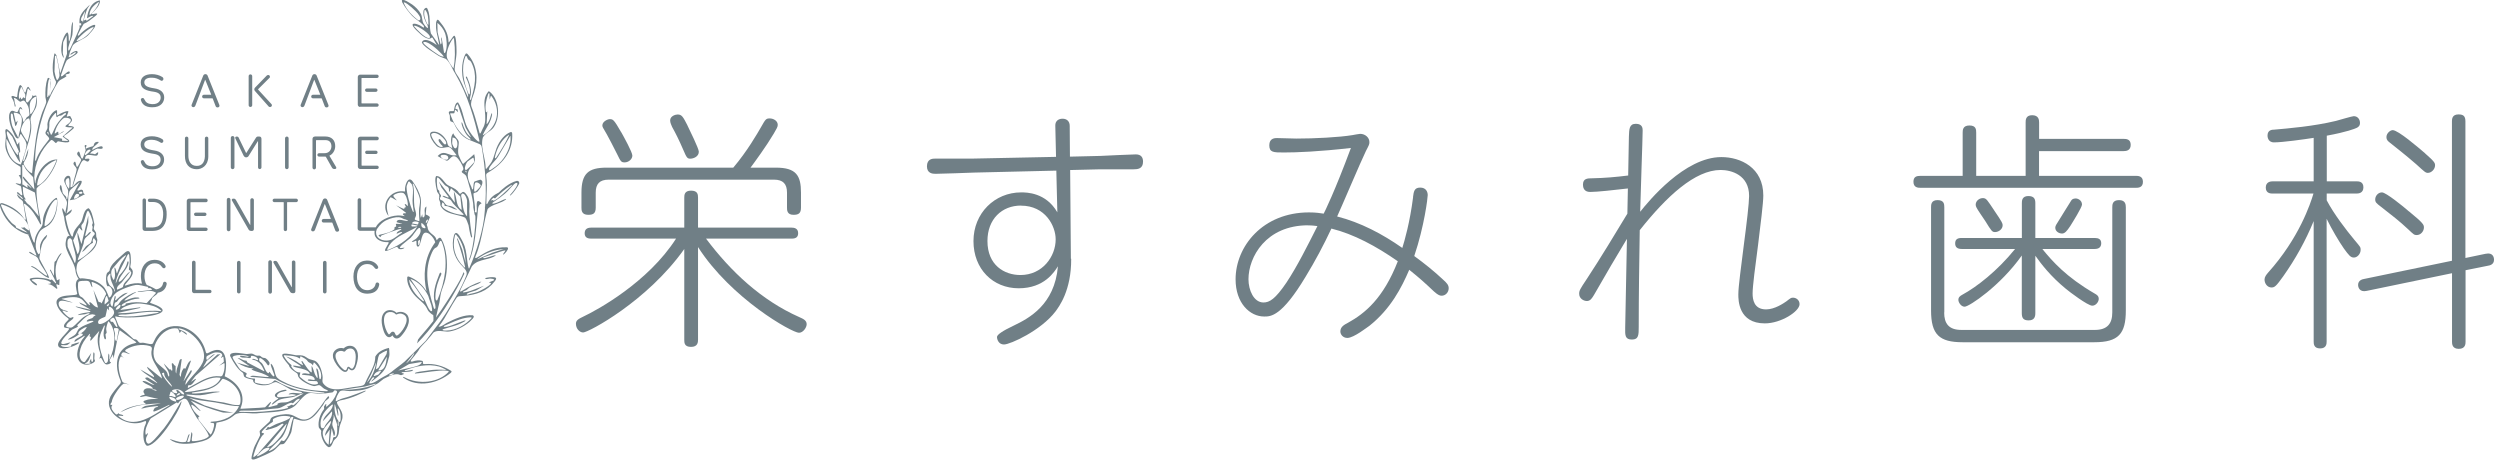
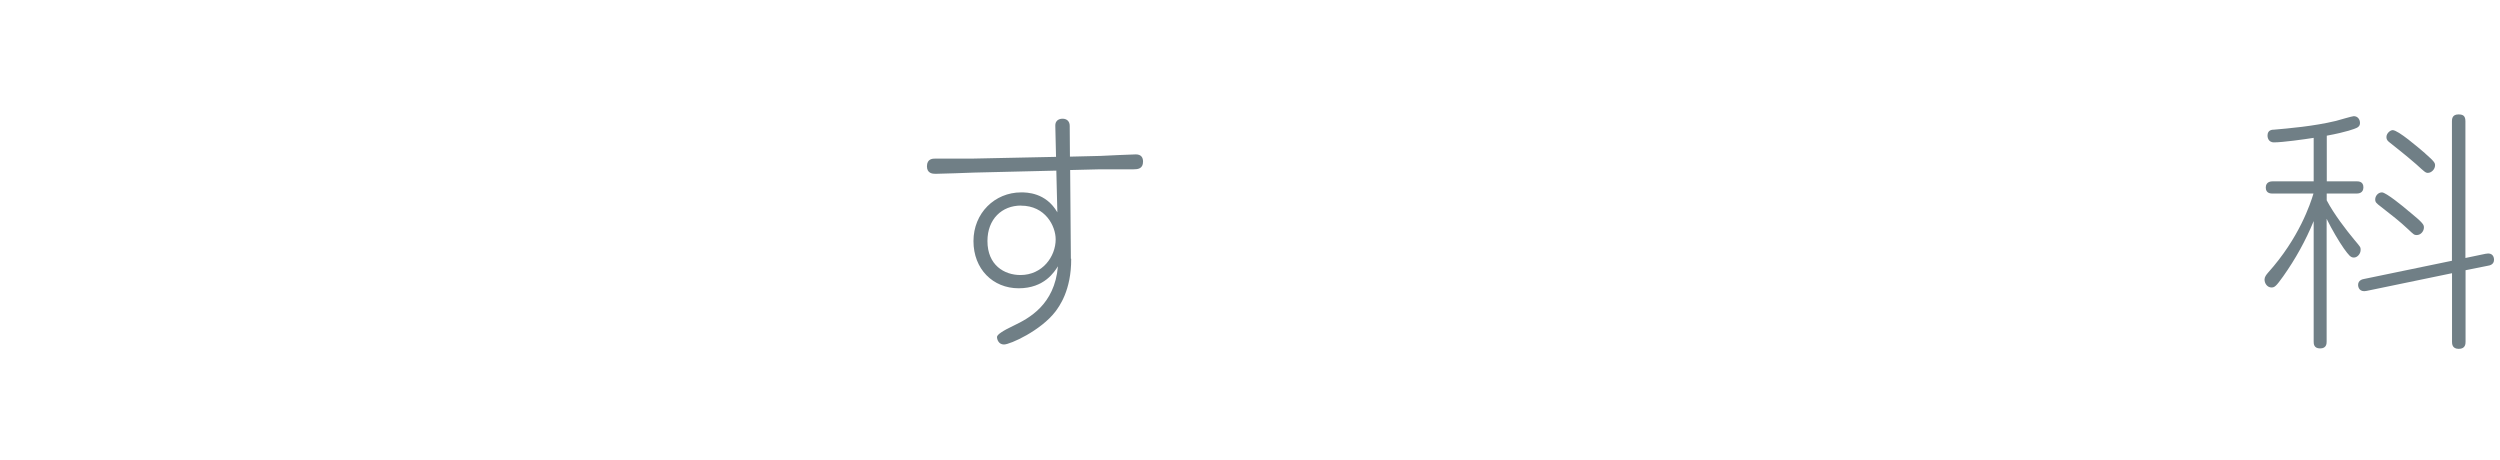
<svg xmlns="http://www.w3.org/2000/svg" id="foot_logo" width="121.13mm" height="22.27mm" viewBox="0 0 343.36 63.12">
  <defs>
    <style>.cls-1{fill:#707f86;stroke-width:0px;}</style>
  </defs>
-   <path class="cls-1" d="M19.32,19.85c0-.69.53-1.13,1.54-1.14.52,0,1.03.14,1.42.39.13.08.18.22.14.36-.04.11-.2.22-.32.14-.39-.24-.72-.39-1.2-.4-.65-.03-1.08.18-1.09.62,0,.46.35.69,1.38.84.88.13,1.37.6,1.35,1.28,0,.56-.4,1.33-1.66,1.32-.95,0-1.41-.44-1.54-1.01-.03-.13.11-.27.24-.27.14,0,.22.13.27.25.16.36.46.58,1.02.6.91.04,1.19-.51,1.19-.9,0-.28-.09-.68-.92-.8-1.14-.16-1.8-.43-1.82-1.28ZM26.97,23.24c.73.02,1.61-.47,1.64-1.72v-2.53c0-.13-.11-.23-.23-.23-.13,0-.24.1-.24.23v2.5c-.04.85-.45,1.31-1.14,1.29-.84,0-1.13-.72-1.13-1.38v-2.41c0-.13-.11-.23-.24-.23s-.23.1-.23.23v2.41c-.01,1.13.58,1.82,1.59,1.84ZM31.95,23.23c.13,0,.25-.11.25-.25v-4.05c0-.14-.11-.25-.25-.25s-.25.11-.25.25v4.05c0,.14.11.25.25.25ZM33.49,21.41c.06.12.18.2.31.2.13,0,.26-.06.33-.17.28-.46,1.03-1.65,1.28-2.05,0-.01.03,0,.03.01v3.59c0,.13.11.23.23.23.13,0,.24-.11.24-.23v-3.92c0-.18-.1-.32-.27-.32h-.22c-.13,0-.21.07-.26.15-.34.53-1.14,1.81-1.32,2.09-.01.02-.04.02-.05,0-.14-.3-.76-1.58-1.01-2.09-.05-.1-.14-.16-.3-.15-.13,0-.22.13-.16.25l1.15,2.4ZM39.4,23.23c.13,0,.24-.11.24-.24v-4c0-.13-.11-.24-.24-.24s-.25.11-.25.24v4c0,.13.11.24.25.24ZM43.24,18.75c-.18,0-.32.14-.32.32v3.95c0,.13.11.24.24.24s.24-.11.24-.24v-3.73s.02-.05.05-.05h1.21c.7-.02.87.47.86.9,0,.15-.12.94-1.04.9h-.66c-.13,0-.23.1-.23.23s.1.23.23.23h.87s.06.02.07.04c.11.2.59,1.06.83,1.47.09.16.2.2.39.2.22,0,.25-.16.18-.28-.25-.43-.77-1.3-.9-1.52-.01-.02,0-.05.02-.06.35-.14.76-.63.76-1.28,0-.84-.5-1.32-1.35-1.33h-1.44ZM52.02,19c0-.13-.11-.23-.23-.23h-2.32c-.17,0-.32.14-.32.32v3.8c0,.18.15.32.32.32h2.32c.13,0,.23-.11.23-.23s-.11-.23-.23-.23h-2.09s-.04-.03-.04-.05v-3.39s.02-.05.04-.05h2.09c.13,0,.23-.11.23-.23ZM50.38,20.69c-.13,0-.23.1-.23.23s.11.23.23.23h1.25c.13,0,.23-.11.23-.23,0-.13-.11-.23-.23-.23h-1.25ZM60.31,27.03c.04-.24.04-.24-.06-.38-.04-.06-.11-.16-.21-.32-.28-1.11-.33-1.86-.14-2.15.46-.04.79.35,1.1.74.12.15.24.3.37.41.18.13.38.23.59.33.42.2.85.41,1.08.85.05.06.1.09.14.09.07,0,.12-.05.19-.11.08-.07.15-.15.27-.14.15.02.33.2.56.56.26.39.3.93.28,1.5,0,.2-.02.4-.03.6,0,.02,0,.05,0,.08-.01.69.29,3.03.4,3.45-.04.03-.14.58-.5-1.61-.13-.31-.26-.85-.49-1.05h0c-.33-.16-.73-.26-1.15-.36-.87-.21-1.76-.42-2.18-1.22-.06-.1-.06-.21-.06-.31,0-.07,0-.14-.02-.2-.01-.07-.04-.13-.07-.2-.04-.09-.08-.18-.09-.29.02-.12.03-.21.05-.28ZM63.34,26.88c0,.07,0,.13.03.19h0c.07.24.1.5.14.74,0,.06.02.12.02.18.04.3.08.6.16.89.04.14.09.28.15.41.03.07.07.14.12.2.05.07.1.14.16.2h0s.02.02.03.01c0,0,0,0,0,0,0,0,0-.03,0-.07,0-.01,0-.03,0-.05,0-.03,0-.07,0-.12,0-.02,0-.04,0-.07,0-.11,0-.24,0-.38,0-.29,0-.62,0-.9,0-.26,0-.47,0-.57,0-.06-.02-.12-.04-.18,0-.02-.01-.04-.02-.06v-.02c-.11-.3-.26-.71-.6-.7h0c-.09.03-.15.18-.16.29ZM60.34,26.44c.02.08.07.15.12.22.07.09.14.18.1.29-.01.04-.04.08-.06.12-.04.06-.07.12-.08.18,0,.06.02.13.07.17.05.04.1.06.16.08.06.03.13.05.18.1.09.07.16.17.22.26.08.11.16.22.27.3.11.07.25.09.4.11.14.02.28.04.4.1.12.05.23.13.34.2.07.05.15.1.23.14.11.06.1.07.1.07,0,0,0,.01-.09,0-.22-.02-.46-.13-.69-.24-.26-.12-.54-.25-.79-.25h0s-.12,0-.15-.03c-.02-.02-.02-.05-.02-.09,0-.03,0-.07-.01-.11-.04-.09-.19-.26-.29-.26h0s0,0,0,0c-.02.02-.03.06-.03.1,0,.03,0,.06-.01.08,0,.02-.01.04-.02.06-.03.09-.05.16,0,.24.17.39.86.7,1.25.86.57.22,1.23.37,1.63.38.05,0,.08,0,.1-.02,0,0,0,0,0-.01.01-.02,0-.05-.03-.08-.02-.02-.03-.04-.05-.06-.19-.2-.39-.4-.58-.6-.13-.14-.27-.27-.41-.41-.13-.13-.26-.27-.38-.41-.05-.06-.1-.14-.14-.21-.07-.11-.14-.22-.24-.3-.13-.09-.3-.14-.48-.2-.19-.06-.38-.12-.53-.23-.03-.03-.05-.05-.04-.07,0-.02.04-.04.11-.03.09,0,.2.06.31.11.14.07.29.15.42.1h0s0,0,0,0c.01-.02,0-.05-.02-.07-.1-.13-.35-.47-.58-.76-.17-.23-.33-.44-.39-.51-.04-.05-.05-.08-.07-.14,0-.02-.02-.05-.03-.08-.04-.09-.08-.19-.13-.29-.05-.12-.1-.24-.14-.33.2.26.95,1.25,1.51,1.99.35.46.62.82.68.9,0,0,.01.02.02.01h0s0,0,0,0c0-.08-.01-.18-.03-.31-.01-.09-.02-.19-.03-.31-.01-.12-.03-.27-.04-.41-.02-.18-.04-.36-.05-.48,0,0,0,0,0,0,0,0,0,0,0,0,.21.32.28.71.35,1.08.02.13.05.25.07.38.09.39.23.76.58,1.01.01,0,.02.01.03.02,0,0,.01,0,.02,0,0,0,.01,0,.02,0,0,0,.01-.01.01-.03-.01-.17-.06-.6-.1-.99,0-.05-.01-.11-.02-.16-.03-.25-.05-.46-.06-.56,0-.05-.01-.08-.05-.11-.12-.11-.29-.26-.47-.42-.3-.27-.61-.54-.74-.66h0s-.02,0-.03,0c-.01,0-.02.02-.03.04,0,0,0,0,0,.01-.01.03-.03.09-.06.15-.03.09-.06.18-.09.23-.01.03-.03.04-.04.04-.02,0-.04-.05-.05-.1-.01-.06-.01-.11-.01-.17,0-.09,0-.18-.05-.27-.05-.1-.16-.19-.32-.25h0c-.12-.02-.36-.31-.59-.59-.24-.3-.47-.58-.6-.59-.02,0-.04,0-.05.02h0c-.1.24-.05,1.19.07,1.59.02.05.07.09.11.13.04.04.08.07.1.11h0s0,.06,0,.09c0,.04,0,.09.01.13ZM26.69,40.26h2.13c.13,0,.23-.1.23-.23s-.1-.23-.23-.23h-1.92s-.04-.03-.04-.05v-3.7c0-.14-.11-.25-.25-.25s-.24.11-.24.25v3.9c0,.18.14.32.32.32ZM32.55,36.06v4c0,.13.11.24.25.24s.24-.11.24-.24v-4c0-.13-.11-.24-.24-.24s-.25.11-.25.24ZM40.09,36.02v3.4s-.03.03-.04,0c-.3-.53-1.51-2.68-1.93-3.4-.13-.22-.27-.19-.4-.19-.13,0-.22.13-.16.24l2.29,4c.09.16.23.19.42.2.24,0,.3-.13.3-.3v-3.95c0-.14-.11-.25-.25-.25s-.24.11-.24.25ZM37.1,35.74c-.13,0-.25.11-.25.25v4.09c0,.13.11.25.25.25s.25-.11.25-.25v-4.09c0-.14-.11-.25-.25-.25ZM44.36,36.06v4c0,.13.11.24.25.24s.24-.11.24-.24v-4c0-.13-.11-.24-.24-.24s-.25.11-.25.24ZM50.52,40.33c1.13-.04,1.45-.66,1.56-1.21.04-.18-.1-.33-.26-.33-.15,0-.22.11-.25.25-.08.48-.55.79-1.05.81-1.05.04-1.49-.91-1.49-1.84,0-1.06.54-1.74,1.39-1.75.42,0,.75.13.98.46.09.13.17.22.33.22.13,0,.26-.17.21-.29-.12-.34-.62-.89-1.56-.87-1.12.03-1.84.9-1.84,2.22.02,1.38.65,2.37,1.97,2.33ZM21.15,12.6c.82.12.92.52.92.8,0,.39-.28.94-1.19.9-.56-.03-.86-.24-1.02-.6-.06-.13-.13-.25-.27-.25s-.27.13-.24.27c.13.57.59,1.01,1.54,1.01,1.26.02,1.66-.76,1.66-1.32.02-.68-.47-1.16-1.35-1.28-1.03-.15-1.38-.38-1.38-.84.01-.44.44-.65,1.09-.62.48.01.81.16,1.2.4.12.08.28-.03.32-.14.04-.14-.01-.28-.14-.36-.39-.25-.9-.39-1.42-.39-1.01.01-1.54.45-1.54,1.14.01.85.67,1.13,1.82,1.28ZM26.48,14.71c.16.03.29-.05.35-.2.3-.75,1.16-3.09,1.33-3.53,0-.02.03-.02.04,0,.15.37.68,1.7.8,1.99.01.03,0,.04-.03.04h-.97c-.13,0-.24.11-.24.25s.11.24.24.24h1.16s.06.02.06.04c.06.15.28.75.39,1.02.06.15.16.22.35.18.16-.03.23-.18.16-.34l-1.61-4.02c-.04-.12-.16-.2-.3-.2s-.25.08-.3.21l-1.6,4.02c-.04.12.04.27.17.29ZM36.81,14.53c.13.15.22.21.4.14.1-.04.21-.23.08-.37-.5-.53-1.61-1.75-1.83-1.99-.02-.02-.02-.05,0-.07.21-.23,1.12-1.09,1.58-1.58.07-.08.04-.25-.08-.34-.15-.06-.27,0-.35.08l-1.59,1.64c-.13.13-.12.34,0,.46l1.79,2.02ZM34.39,14.69c.14,0,.25-.11.25-.24v-4c0-.13-.11-.24-.25-.24s-.24.11-.24.24v4c0,.13.11.24.24.24ZM41.46,14.71c.16.03.29-.05.35-.2.3-.75,1.16-3.09,1.33-3.53,0-.02.03-.02.04,0,.15.37.68,1.7.8,1.99.01.03,0,.04-.03.04h-.97c-.13,0-.24.11-.24.25s.11.24.24.24h1.16s.06.02.06.04c.06.15.28.75.39,1.02.06.15.16.22.35.18.16-.03.23-.18.16-.34l-1.61-4.02c-.04-.12-.16-.2-.3-.2s-.25.08-.3.21l-1.6,4.02c-.04.12.04.27.17.29ZM50.37,12.15c-.13,0-.23.1-.23.23s.11.23.23.23h1.25c.13,0,.23-.11.23-.23,0-.13-.11-.23-.23-.23h-1.25ZM49.46,14.66h2.32c.13,0,.23-.11.23-.23s-.11-.23-.23-.23h-2.09s-.04-.03-.04-.05v-3.39s.02-.05.04-.05h2.09c.13,0,.23-.11.23-.23,0-.13-.11-.23-.23-.23h-2.32c-.17,0-.32.14-.32.32v3.8c0,.18.15.32.32.32ZM19.81,27.25c-.13,0-.23.11-.23.24v3.9c0,.18.14.32.32.32.35,0,.89.01,1.08,0,1.43-.01,1.9-1.05,1.91-2.23.05-1.22-.53-2.2-1.87-2.2h-.48c-.13,0-.23.1-.23.23s.1.23.23.23h.48c1.14.01,1.42.91,1.39,1.75-.04,1.14-.4,1.7-1.46,1.75-.22,0-.51,0-.85,0-.03,0-.05-.03-.05-.05v-3.7c0-.13-.11-.24-.23-.24ZM26.88,29.2c-.13,0-.23.1-.23.23s.11.23.23.23h1.25c.13,0,.23-.11.23-.23,0-.13-.11-.23-.23-.23h-1.25ZM28.52,27.51c0-.13-.11-.23-.23-.23h-2.32c-.17,0-.32.14-.32.32v3.8c0,.18.15.32.32.32h2.32c.13,0,.23-.11.23-.23,0-.13-.11-.23-.23-.23h-2.09s-.04-.03-.04-.05v-3.39s.02-.05.04-.05h2.09c.13,0,.23-.11.23-.23ZM31.4,31.76c.13,0,.25-.11.25-.25v-4.09c0-.14-.11-.25-.25-.25s-.25.11-.25.25v4.09c0,.13.11.25.25.25ZM34.57,31.72c.24,0,.3-.13.3-.3v-3.95c0-.14-.11-.25-.25-.25s-.24.11-.24.25v3.4s-.03.03-.04,0c-.3-.53-1.51-2.68-1.93-3.4-.13-.22-.27-.19-.4-.19-.13,0-.22.13-.16.24l2.29,4c.09.16.23.19.42.2ZM37.68,27.76h1.24s.05.02.05.05v3.7c0,.13.1.23.23.23s.23-.11.23-.23v-3.7s.02-.05.05-.05h1.2c.13,0,.24-.11.24-.24s-.11-.24-.24-.24h-3c-.13,0-.24.11-.24.24s.11.24.24.24ZM44.64,27.25c-.13,0-.25.08-.3.21l-1.6,4.02c-.04.12.04.27.17.29.16.03.29-.05.35-.2.3-.75,1.16-3.09,1.33-3.53,0-.02.03-.02.04,0,.15.37.68,1.7.8,1.99.01.03,0,.04-.03.04h-.97c-.13,0-.24.11-.24.25s.11.24.24.24h1.16s.06.02.06.04c.06.15.28.75.39,1.03.06.15.16.21.35.18.16-.03.23-.18.16-.34l-1.61-4.02c-.04-.12-.16-.2-.3-.2ZM47.21,47.84c.35-.35.91-.47,1.37-.22.88.6.59,1.92.27,2.77-.18.48-.58.65-.95.23,0-.02-.03-.03-.04-.04,0,.02-.02.04-.02.06-.39,1.44-2.17-1.04-2.11-1.72-.1-.78.78-1.31,1.47-1.08ZM46.9,50.48c.26.24.61.66.76.1.04-.09.03-.15.15-.21.09-.02.14.02.17.04.13.11.26.27.43.22.39-.37.43-1.12.45-1.64,0-.43-.12-.9-.44-1.06-.32-.16-.79-.03-.99.28-.06.08-.16.1-.25.06-.15-.08-.33-.1-.5-.07-1.19.27-.34,1.74.22,2.29ZM55.93,43.23c.64.94-.2,2.22-.85,2.94-.42.47-.92.42-1.17-.11-.57.6-1,.02-1.21-.58-.29-.87-.59-2.23.37-2.79.47-.21,1.03-.09,1.38.27.48-.24,1.1-.16,1.48.28ZM55.15,43.08c-.22-.04-.46,0-.66.1-.05.02-.1.01-.14-.02-.15-.16-.34-.27-.55-.3-1.62-.21-1.07,2.27-.44,3.02.07.06.05.04.1.03.05-.02.13-.1.19-.18.1-.09.11-.17.33-.18.16.03.2.12.23.16.08.14.12.34.27.38.1-.01.22-.12.32-.2.69-.62,1.78-2.45.35-2.8ZM7.82,39.43c-.01-.06-.03-.12-.05-.18-.01-.04-.02-.09-.03-.13,0-.04,0-.07.01-.08.02-.01.05-.01.09,0,.02,0,.04.02.08.04.07.03.17.08.21.07,0,0,.01,0,.01-.02.02-.16.02-.48.03-.7v-.09s0-.02,0-.02c-.01,0-.04.01-.05.02h0s-.05.04-.08.06c-.06.04-.12.09-.19.09h0s-.06-.05-.07-.1c0,0,0-.01,0-.02-.16-.63-.19-1.23-.11-1.79.09-.6.33-1.15.7-1.64.08-.11.08-.14.08-.16,0,0,0,0-.02-.01-.23.06-.5.56-.64.83-.03.06-.06.12-.08.15-.02.06-.07.09-.11.12-.04.03-.09.06-.11.11-.04.32-.05.62-.06.96,0,.2,0,.41-.02.65,0,.04,0,.08,0,.12,0,.06,0,.11,0,.13,0,0,0,.02-.01.02-.01,0-.02-.01-.06-.09,0-.02-.02-.03-.02-.04-.07-.14-.19-.36-.27-.52,0-.02-.02-.03-.02-.04-.02-.03-.03-.06-.05-.09-.02-.03-.06-.05-.09-.05,0,0-.02,0-.03.02-.02.03.01.1.03.12.08.16.17.32.25.48.2.37.4.75.55,1.14h0c.02.06.03.11.01.13h0s0,0,0,0c-.03,0-.07-.02-.1-.05,0,0-.01-.01-.02-.02-.1-.08-.18-.18-.27-.27-.04-.04-.08-.09-.12-.13-.02-.02-.05-.05-.08-.06-.04-.01-.07.01-.1.03-.04.02-.08.05-.13.01-.43-.25-1.97-.39-2.58-.23-.12.03-.2.07-.23.12.07.27.59.75.86.85.07.02.12.02.14-.01.03-.04,0-.13-.07-.19-.09-.09-.21-.17-.32-.25-.08-.05-.16-.11-.23-.16-.07-.05-.09-.09-.09-.12,0-.03.05-.05.12-.07.62-.13,1.73-.04,2.29.28.11.05.23.14.21.22,0,.05-.07.08-.19.1-.03,0-.07,0-.11.01-.06,0-.11.01-.15.02,0,0-.01,0-.02,0,0,0,0,0,.02,0h.02s.11.02.17.03c.19.04.36.11.51.21.1.07.2.15.29.22.14.12.27.23.32.2.03-.02.03-.11,0-.25ZM43.92,56.21c-.14.2-.28.4-.45.59-.71.83-1.45,1.13-2.26.93-.17-.04-.35-.09-.55-.16h-.01c-.09-.04-.24-.09-.28-.03-.05.07-.07.16-.09.28v.05c-.05.2-.09.44-.13.68-.05.33-.1.64-.15.81-.18.46-.56,1.05-.86,1.44-.14.19-.29.22-.51.21-.07,0-.13.02-.19.07-.09.07-.21.19-.33.32-.19.19-.4.41-.59.53-.43.25-1.57.78-2.23,1.04-.04.01-.08.03-.11.04-.17.07-.35.13-.53.08-.07-.03-.11-.08-.11-.15,0-.26.18-.91.26-1.17.08-.34.33-.81.55-1.23.14-.27.28-.53.35-.71.04-.1.01-.23-.01-.36-.02-.08-.03-.15-.03-.21,0-.07.04-.11.1-.18h0c.06-.07.16-.16.28-.28.15-.14.32-.29.48-.44.19-.17.36-.32.46-.42.09-.08.12-.18.15-.29.01-.05.03-.09.05-.14.11-.22.41-.32.67-.4l.05-.02c.36-.1.8-.17,1.24-.2.1,0,.19,0,.28,0,.11,0,.23,0,.35.03.34.05.63.2.91.35.21.11.4.21.62.28.64.19,1.21,0,1.79-.6.31-.3.59-.67.87-1.02.26-.33.81-1.2,1.09-1.48.04-.03.09-.03.12,0,.02.02.04.05.04.08.01.16-.17.29-.34.41-.08.06-.16.12-.22.18l-.29.53c-.16.18-.29.37-.43.57ZM35.51,62.22c.22-.24,2.88-3.28,3.35-3.82,0-.01.02-.02.03-.03.02-.02.04-.04.04-.07,0-.03,0-.07-.04-.09-.08-.06-.18,0-.26.04h0c-.06.04-.12.08-.19.12-.14.09-.29.18-.44.25-.42.17-.9.32-1.37.43,0,0-.02,0-.03,0-.04,0-.12.02-.13,0,0-.04.06-.09.11-.14.05-.05.11-.1.13-.16,0-.01.02-.03.03-.05.01-.03.03-.06.05-.08.02-.02.05,0,.09.03.01,0,.03.02.04.03.06.03.12,0,.17-.02.14-.06.28-.14.42-.21.17-.09.34-.18.52-.25,0,0,.06-.02.14-.05.71-.24,1.66-.6,1.7-.84,0-.04,0-.07-.05-.1h0s0,0,0,0c-.75-.19-1.6-.08-2.26.3-.1.06-.09.17-.08.27,0,.04,0,.07,0,.1,0,.05-.04.08-.08.1-.37.19-1.09.85-1.36,1.19h0c-.04.06-.11.14-.1.21,0,.03.02.05.05.06.03.02.07.03.12.04.06.01.13.02.16.07.02.04-.02.08-.07.11-.35.24-.77,1.19-.93,1.58-.27.66-.49,1.36-.47,1.52,0,0,0,.02.01.02,0,0,0,0,.01,0,0,0,.01,0,.02,0,.02-.01.04-.02.06-.03.06-.04.14-.1.23-.17.15-.11.32-.24.41-.31ZM39.38,58.17s-.02,0-.02.01c-.24.29-2.5,2.98-2.69,3.21,0,0,0,.01,0,.02,0,0,.01,0,.02,0,0,0,0,0,.01,0h0c.55-.08,1.02-.54,1.4-.97.66-.7,1.06-1.39,1.26-2.18v-.02c.02-.06.02-.07.01-.08ZM37,61.6s0-.08-.05-.11h0c-.63-.04-1.03.42-1.43.86-.07.08-.14.16-.22.24-.03.03-.03.05-.03.06,0,0,.01.01.03.01,0,0,.02,0,.03,0,.26-.03,1.6-.74,1.67-1.06ZM40.29,57.3h0c-.04-.06-.22-.04-.3,0-.05.03-.08.08-.11.13-.16.33-.28.68-.4,1.03-.17.51-.36,1.04-.68,1.5-.07.1-.11.13-.19.22h0c-.15.15-.32.32-.51.5-.33.32-.67.65-.93.92-.02.02-.03.04-.05.06-.13.14-.21.24-.19.27,0,0,.01.01.03.01.01,0,.03,0,.06-.01.6-.23,1.17-.73,1.54-1.34.03-.05.07-.11.13-.1.04,0,.08.02.12.04.1.04.19.08.3-.06.51-.55.67-1.24.82-1.9.09-.37.17-.74.32-1.1,0,0,0-.02.01-.03.02-.05.04-.1.02-.14ZM55.6,29.69s-.01-.03-.07-.07c-.08-.05-.21-.14-.2-.22,0-.04.05-.08.13-.11.05-.01.1,0,.15,0,.02,0,.04,0,.06,0,.05,0,.08,0,.09-.02,0,0,0-.02,0-.03-.01-.03-.05-.06-.06-.07-.1-.09-.36-.28-.63-.48-.26-.19-.52-.38-.67-.5.11.04.25.12.41.2.24.12.52.27.7.31h.01s0,0,0,0c0-.19.07-.21.14-.22.03,0,.06-.01.07-.04.02-.04,0-.11-.13-.33-.01-.03-.02-.07,0-.08.04-.03.14.02.19.06.03.02.05.06.08.09.04.06.09.11.14.12h0s0,0,0,0c.05-.35-.1-1.2-.41-1.61-.1-.13-.2-.2-.3-.21,0,0,0,0,0,0-.39-.08-.95.07-1.26.34h0c-.07.12.11.31.26.47.08.09.16.17.19.23-.12-.04-.26-.13-.39-.21-.14-.08-.28-.17-.4-.21-.1-.03-.15.08-.2.18-.02.05-.05.1-.08.13-.44.61-.29,1.38-.1,2.07.01.04.02.09.03.12,0,.04,0,.04,0,.04,0,0,0,0-.01,0-.53-.72-.57-1.58-.11-2.32.23-.37.58-.67.98-.86.43-.2.91-.25,1.39-.16h0s0,0,0,0c.04-.03.04-.11.03-.16-.05-.45.18-1.32.54-1.48.15-.06.31,0,.47.2.57.78.96,1.56,1.12,2.26.09.46.05.93.01,1.39-.04.44-.07.89,0,1.34,0,.01.01.03.02.03,0,0,0,0,0,0,.01,0,.03-.01.04-.04.03-.05.06-.12.08-.2.03-.09.05-.18.09-.22,0,.03,0,.05,0,.08.01.16.02.34.1.36.05.01.12-.04.21-.18h0c.04-.16.03-.35.02-.53-.02-.32-.05-.63.23-.79,0,0,0,0,0,0,.02.02.01.09,0,.12-.03.33-.05.55-.07.69-.04.28-.04.29.07.32.08.03.24.08.49.32-.05.16-.14.35-.23.54-.08.17-.15.33-.2.46-.01.08.02.16.05.23.02.05.04.09.05.14.02.38.22.63.51.88.2.18.45.33.6.58.04.09.1.22.15.36.03-.04.06-.08.1-.12.11-.15.23-.24.34-.23.08,0,.15.06.2.16.35.62.58,1.39.7,2.36.17,1.58.02,2.92-.48,4.22-.05.15-.11.31-.16.45-.2.56-.22,1.1-.33,1.7-.01.05-.37,1.53-.48,2.08.23-.32.47-.66.72-1.02.68-1.02,2.79-4.19,3.08-5.24l.1.23s-2.49,5.54-6.49,9.57l.13-.52c.21-.35,1.06-1.21,2.11-2.56.03-.25.02-.53-.02-.83-.21-.04-.68-.52-.72-.62-.1-.21-.21-.42-.34-.61-.22-.3-.52-.57-.82-.83-.18-.16-.38-.33-.54-.5-.39-.41-.69-.86-.9-1.32-.2-.45-.28-.88-.25-1.26,0-.06.03-.1.07-.13.05-.03.13-.02.21.02,1,.4,1.8,1.08,2.37,2.01-.25-1.1-.32-2.2-.19-3.23.16-1.32.63-2.49,1.39-3.51-.13-.39-.34-.76-.73-1.08-.15-.14-.45-.29-.66-.24-.31.08-.44.57-.56,1.04-.1.38-.19.75-.37.88-.07,0-.12-.01-.16-.05-.1-.1-.1-.3-.1-.49,0-.09,0-.17-.01-.23h0s0,0,0,0c-.06-.07-.16-.01-.24.03-.04.02-.08.05-.11.05-.13.05-.23.07-.26.04,0,0-.01-.01-.02-.02.08-.11.21-.18.34-.26.12-.07.24-.14.33-.24.19-.19.77-.85.45-1.37h0s-.06-.04-.09-.03c-.19.02-.47.42-.72.77-.15.21-.28.4-.36.45h0s0,0,0,0c-.02.08-.31.31-.62.55-.47.37-1,.79-.96.94.01.03.05.05.11.06.08,0,.17-.01.26-.03.08-.02.16-.03.22-.03.01,0,.02,0,.02.01,0,.02-.02.04-.04.06-.14.1-.4.18-.61.13-.11-.03-.2-.08-.25-.17-.01-.02-.02-.04-.03-.06-.01-.04-.03-.07-.06-.08-.02,0-.04,0-.07,0-.11.02-.31.11-.54.22-.39.17-.87.39-1.02.33-.13-.08.07-.4.24-.69.14-.22.26-.42.21-.49-.01-.02-.04-.03-.08-.02-.69.05-1.72-.25-1.84-1.09-.02-.16-.02-.31,0-.47h-2.01c-.18,0-.32-.14-.32-.32v-3.9c0-.14.11-.25.24-.25s.25.11.25.25v3.7s.02.05.04.05h1.92s.02,0,.03,0c.11-.23.27-.44.49-.64.4-.37.97-.67,1.61-.84.61-.17,1.22-.2,1.69-.09.15.03.17.03.17.01ZM57.69,32.99s0-.04,0-.06h0s-.03,0-.06.01c-.03.02-.05.04-.08.06-.02.01-.03.02-.05.03-.07.04-.1.06-.08.16l.02.4s0,.07.02.08c0,0,0,0,0,0,.01,0,.03,0,.06-.03.13-.11.15-.36.16-.55,0-.03,0-.06,0-.08,0,0,0,0,0-.01ZM58.23,41.34c0-.05-.04-.13-.06-.16-.59-.94-1.17-1.84-1.88-2.66h0c-.04-.06-.08-.1-.11-.09h0s0,0,0,0c.13,1.01.83,2.09,1.87,2.89.03.02.11.07.16.05.01,0,.02-.01.03-.03,0,0,0-.01,0-.02h0ZM59.25,41.93c-.02-.05-.04-.1-.05-.15-.09-.25-.18-.48-.25-.72-.05-.14-.09-.28-.13-.42-.54-1.1-1.37-1.93-2.29-2.28h-.02c-.07-.03-.1-.05-.12-.03,0,0,0,.01,0,.02.02.03.06.09.12.17.04.06.08.12.13.19.64.93,1.28,1.85,1.55,2.25.09.12.21.38.33.66.23.53.49,1.12.75,1.12h0s.06-.03.07-.06c.02-.05.01-.12,0-.19,0-.02,0-.05,0-.07-.02-.14-.06-.34-.09-.5ZM59.86,34.01c-.14.07-.3.16-.52.64-.53,1.15-.74,2.37-.63,3.75.1,1.26.46,2.54.82,3.75,0,.03.07.26.16.28h0s0,0,0,0c.03,0,.06-.02.08-.04.06-.08.06-.29,0-.62-.46-1.36.06-2.85.57-4.13.02-.05.08-.2.15-.2.06,0,.11.04.12.1.03.1-.02.19-.07.3-.02.03-.04.07-.05.11-.08.15-.15.31-.21.49-.33.83-.5,1.7-.48,2.39,0,.11.02.38.13.43.04.02.08,0,.13-.03h0s0,0,0,0c.57-1.31.94-2.69,1.08-3.98.16-1.52,0-2.89-.47-4.05-.04-.07-.09-.11-.13-.12-.03,0-.06,0-.09.02h0c-.06.05-.09.14-.12.21-.19.56-.32.63-.48.71ZM58.49,30.61h0s.01.02.02.02c0,0,0,0,.01,0,.09-.03.3-.38.27-.48h0s-.05,0-.07,0c-.18.08-.25.29-.23.46ZM57.87,30.8c-.03.32.09.48.4.54,0,0,.02,0,.02,0,.03,0,.07,0,.1,0h0c.06-.03.06-.1.01-.2-.07-.18-.36-.45-.47-.5-.01,0-.03,0-.04,0-.03.02-.04.08-.04.13,0,.01,0,.03,0,.04ZM57.37,31.01s-.03-.03-.1-.05c-.02,0-.04,0-.07-.01-.08-.02-.18-.04-.28-.06-.14-.03-.28-.06-.34-.07-.01,0-.03,0-.05.02-.02.04-.02.11-.02.16,0,.07.05.09.1.1.03,0,.06,0,.09,0,.02,0,.05,0,.06,0h0s.09,0,.14,0c.17,0,.37,0,.44-.09h0s0,0,0,0h0ZM57.5,30.52h0s-.06-.04-.09-.05h-.01c-.28-.07-.54-.12-.74.07h0s-.08.09-.08.12c0,.02.02.03.04.03.04,0,.1.02.17.03.2.04.47.09.58.11.04,0,.05-.02.06-.06h0s.01-.05.02-.07c.03-.06.06-.14.04-.19ZM56.73,25.37h0c.13.57.13,1.14.13,1.7,0,.44,0,.89.06,1.33.02.13.06.27.1.4.03.09.06.19.08.29.03.15.07.32.04.49-.01.09-.05.17-.09.25-.02.05-.05.1-.06.15-.03.07-.03.12-.01.16.02.03.05.06.09.07.12.04.33.12.43.15h0s.03.01.04.01c.02,0,.04,0,.06-.02h0s.01-.08,0-.14c0,0,0-.02,0-.03-.01-.17-.03-.32-.03-.45-.02-.31-.03-.57-.02-.81,0-.22.03-.43.07-.64.05-.31.1-.64.04-.97-.06-.33-.2-.67-.35-1.01-.02-.04-.03-.07-.05-.11-.09-.2-.17-.37-.27-.58-.01-.03-.03-.06-.04-.09-.05-.11-.1-.22-.2-.3-.02-.01-.04-.02-.05,0-.03.02-.01.09,0,.15ZM56.66,28.97c.04.07.07.14.12.15,0,0,0,0,0,0,0,0,.01,0,.02-.01.02-.03.02-.1.01-.13-.02-.16-.04-.32-.06-.48-.05-.31-.09-.63-.09-.94,0-.19.01-.4.03-.62.04-.54.08-1.16-.11-1.59-.04-.08-.11-.15-.17-.21-.03-.03-.05-.05-.07-.07-.02-.02-.03-.04-.05-.06-.02-.03-.04-.07-.07-.08h0s-.05-.02-.08,0c-.05.02-.1.1-.14.23-.01.03-.03.07-.04.1-.06.13-.11.26-.12.4-.02.84.48,2.53.83,3.33ZM53.22,34.15s-.05.13-.02.16h0s.01.01.03.01c.03,0,.07,0,.13-.03,1.78-.69,3.17-1.8,3.92-3.13h-.01c-.38.23-.79.43-1.23.65-1.15.58-2.33,1.18-2.82,2.33ZM55.55,30.12s-.06-.03-.1-.05c-.21-.11-.43-.22-.66-.24-.47-.04-1.18.14-1.79.44-.17.09-.37.22-.56.39-.22.2-.44.44-.62.72-.03.04-.06.09-.08.13,0,0-.03.09-.05.18-.02.07-.04.13-.04.13,0,.04,0,.08,0,.11,0,.37.17.68.51.88.18.11.4.18.63.21.43.06.89-.02,1.22-.24.21-.12.4-.26.59-.4.18-.14.37-.28.57-.39.07-.04.07-.07.06-.09-.01-.03-.07-.04-.15-.03-.11.02-.24.08-.35.13-.02.01-.04.02-.06.03-.07.03-.14.06-.17.06-.01,0-.02,0-.02-.02-.01-.03.01-.09.03-.11.07-.13.21-.21.36-.29.08-.04.15-.09.22-.14.03-.03.04-.05.03-.07-.05-.07-.56.09-.57.09-.6.2-1.71.59-2.1.76-.05.02-.09.05-.11.09-.02.02-.03.05-.04.07-.02.04-.03.07-.06.09-.02.01-.03.01-.05,0-.03,0-.05-.05-.07-.1-.02-.04-.04-.08-.07-.1,0-.01-.02-.02-.04-.03-.02-.01-.05-.03-.05-.04,0,0,0,0,0,0,.11-.03.22-.06.34-.09.05-.01.11-.03.16-.04.01,0,.02,0,.03,0,.58-.14,1.17-.28,1.63-.63.04-.03.07-.06.07-.11,0-.03-.01-.05-.02-.08-.01-.03-.03-.06,0-.09.01-.02.04-.04.07-.05.02-.01.04-.02.06-.04.05-.03.1-.06.13-.11,0-.02,0-.05-.02-.08-.01-.02-.02-.04-.03-.07-.02-.05-.01-.1.01-.13.02-.03.05-.04.09-.04.09,0,.23,0,.37.02.16.01.31.02.38.01v-.02c-.05-.02-.2-.07-.36-.11-.11-.03-.23-.07-.31-.09-.05-.01-.07-.03-.08-.06-.01-.04.01-.11.07-.17.18-.19.54-.12.88-.04.19.04.36.08.51.07.05,0,.07-.01.08-.03,0,0,0-.01,0-.03h0s-.07-.04-.11-.06c-.11-.03-.22-.07-.35-.13ZM55.1,31.19h0s-.03-.02-.05-.03c-.19-.03-.32,0-.37.11,0,0,0,.02,0,.03,0,0,0,0,.02,0,0,0,0,0,0,0,.06,0,.25-.02.34-.03h.03s.03-.01.03-.02c.01-.02.01-.05,0-.07ZM71.32,25.2c-.2.4-.78,1.3-1.22,1.64-.05.01-.07,0-.07,0-.02-.04.13-.19.2-.28.04-.04.07-.08.08-.09.03-.03.05-.07.08-.1.29-.36.6-.74.69-1.13h0s0,0,0,0c-.02-.07-.06-.11-.12-.12-.2-.04-.53.34-.56.38-.11.12-.22.24-.33.36-.23.26-.46.52-.73.74-.44.38-.99.78-1.54,1.13-.17.1-.19.16-.18.2.03.06.18.06.3.01.29-.07.56-.2.83-.33.22-.11.46-.22.7-.29.03,0,.05,0,.06.01,0,.02-.02.07-.06.09-.3.24-.73.4-1.15.55-.52.19-1.06.4-1.33.75h0c-.25.85-.43,1.74-.6,2.61-.26,1.3-.53,2.65-1.07,3.89-.04.12-.05.19-.01.21.07.05.27-.08.39-.16.52-.33,1.14-.7,1.81-.96.68-.26,1.34-.38,2-.35.16-.02.25.02.28.1.07.24-.46.82-.65.92-.06-.06.04-.19.13-.31.09-.12.18-.22.14-.29h0s0,0,0,0c-.31.04-1.24.36-1.98.62-.46.16-.85.3-1.04.35h0s0,0,0,0c-.01.04,0,.06.01.08.09.08.47-.04.87-.17.37-.12.79-.26.85-.17-.41.28-.93.41-1.42.53-.7.17-1.43.35-1.88.97-.48,1.03-.85,1.77-1.12,2.31-.39.78-.54,1.08-.47,1.13.05.04.19-.04.47-.22.48-.3,1.28-.8,2.44-1.15-.21.25-.59.39-.96.53-.2.07-.4.15-.57.24-.13.05-.22.14-.31.23-.06.06-.13.12-.2.17-.04.03-.12.06-.2.09-.12.05-.25.1-.29.17,0,.02-.01.03,0,.04.01.02.04.03.1.03h0c.62-.07,1.23-.31,1.81-.55.27-.11.56-.22.83-.32.02,0,.04-.01.06-.02.03-.01.06-.02.09-.03-.13.09-.31.19-.48.29-.12.07-.23.13-.32.19-.23.17-.52.25-.8.32-.27.08-.53.15-.74.29h0c-.03.06-.04.1-.02.12.04.05.18,0,.31-.05.06-.02.12-.04.15-.05.08-.02.16-.04.24-.05.2-.04.4-.09.59-.16.41-.07,2.06-.99,2.02-1.24,0-.06-.09-.08-.26-.06,0-.08.22-.17.39-.23.06-.02.11-.04.15-.06.12-.04.17-.09.16-.13-.02-.1-.32-.16-.47-.16-.11-.02-.22,0-.33.03-.15.03-.29.07-.42-.02,0-.01-.01-.02-.01-.04,0-.02.03-.04.07-.06.42-.1.83-.14,1.19-.09.13.02.21.06.23.13.07.18-.25.51-.45.73-.07.07-.13.13-.16.18-.54.55-1.2.94-2.04,1.19-.66.2-1.41.32-2.38.37-.18.01-.33.11-.43.28-.35.52-.67,1.08-.98,1.63-.43.77-.88,1.58-1.45,2.26h-.01s.02.01.02.01c.26.03.55-.16.81-.33.09-.06.18-.12.27-.17,1.15-.59,2.47-1.18,3.6-1.06.08.04.13.09.14.15.03.18-.26.45-.45.62-.06.05-.11.1-.14.14-.74.63-1.73,1.12-2.59,1.28-.31.08-.66.05-1,0-.48-.05-.98-.1-1.36.18h0c-.21.29-.45.57-.69.84-.08.1-.17.2-.25.3,0,0,0,0,0,0-.23.26-.88.89-.99,1.11-.14.29-.38.57-.58.82h0c-.02.05-.12.16-.22.28-.2.23-.43.49-.38.6.02.04.08.06.19.04h0c.51-.18.98-.22,1.37-.11.11.03.11.13.11.24,0,.05,0,.1.01.13.04.1.15.09.24.08.02,0,.04,0,.05,0,1.21-.1,2.44.22,3.54.91.06.04.09.08.09.12,0,.05-.04.11-.13.19-.91.74-2.02,1.23-3.11,1.39-1.21.18-2.35-.05-3.28-.67-.13-.08-.17-.14-.16-.16.02-.03.11-.03.25.05.92.5,2.09.71,3.21.57,1.17-.14,2.18-.63,2.85-1.37h0s0-.01,0-.01c-.32-.29-2.08-.05-3.36.13-.56.08-1.05.14-1.28.15-.02-.02-.03-.03-.03-.05.03-.15,1.09-.28,1.6-.34.16-.02.28-.04.33-.05.73-.11,1.49-.13,2.26-.06.05,0,.07,0,.07-.02,0-.01,0-.02-.01-.03-.31-.16-.64-.33-.95-.42-.73-.19-1.5-.22-2.36-.1-.69.1-1.43.3-2.3.62h0s-.05.04-.04.06c0,.02.03.04.08.04.1,0,.32-.03.54-.08.23-.05.52-.1.54-.06,0,0,0,.03-.09.1-.16.12-.62.15-1,.17-.32.02-.49.03-.5.08,0,.03.03.06.31.15h0s.03.02.04.04c0,.02-.03.03-.06.04,0,0-.01,0-.02,0-.03.01-.06.03-.09.04-.08.04-.16.08-.24.09-.07,0-.14-.03-.22-.06-.03-.02-.07-.03-.11-.04-.54-.14-1.28.2-2.07.61-.08.04-.66.54-.74.58-.41.21-.63.41-1.03.57-.96.47-1.89.47-2.87.53-.15,0-.31-.02-.48-.04-.33-.05-.66-.1-.91.09h0c-.24.31-.56.91-.55,1.3,0,.01,0,.02.02.03.1.05.51-.29,1.04-.41,1.09-.25,3.01-1.09,3.06-1.04,0,0,0,.03-.04.1-.26.11-1.66.94-3.5,1.26l-.29.13c-.06.02-.1.05-.11.08-.03.06,0,.15.05.26v.02c.08.15.17.31.26.46.22.38.46.77.44,1.2.02.32-.09.6-.21.89-.07.19-.15.38-.19.59-.04.17-.05.33-.07.48-.02.27-.05.52-.2.81-.06.13-.17.23-.28.33-.11.1-.22.2-.28.33-.03.06-.07.14-.1.22-.12.28-.27.64-.59.61-.59-.29-1.15-1.54-1-2.24h0s0,0,0,0c-.03-.09-.09-.16-.16-.24-.09-.1-.18-.2-.19-.34-.1-.74.17-1.66.69-2.34.08-.09.06-.17.05-.25-.01-.06-.02-.12,0-.19.12-.22.24-.34.29-.32.03.01.04.1-.03.31h0s0,0,0,0c0,.02.01.04.02.04.03.02.09-.02.14-.05h0c.59-.46,1.05-1.09,1.32-1.82.06-.1.06-.19.01-.26-.06-.08-.2-.12-.34-.09h0s-.07.08-.1.12c-.06.08-.11.16-.27.16-1.26.23-1.93.15-2.42.1-.81-.09-1.03-.12-2.48,1.6-.83.85-2.71.98-4.22,1.07-.43.03-.85.05-1.19.1-.33.02-.71,0-1.07-.03-.71-.05-1.44-.09-1.89.19-.91.75-1.37.89-2.54,1.12h0s0,0,0,0c-.14.92-.34,1.45-.68,1.84-.37.42-.93.67-1.87.85-.78.17-1.45.23-2.02.21-.76-.04-1.37-.24-1.84-.61.05-.04.15,0,.22.02h0c.07.02.14.05.21.07.57.19,1.22.4,1.79.23h0s0,0,0,0c.08-.11.12-.28.17-.45.06-.23.12-.48.27-.6.01,0,.02,0,.03.01.02.02,0,.09-.01.14-.03.1-.07.23-.12.36-.07.2-.14.4-.17.52h0s0,0,0,0c0,.03.01.05.04.06.08.04.27-.04.32-.07h0s0,0,0,0c.07-.16.1-.43.13-.7.01-.14.03-.27.05-.39.01-.14.04-.17.05-.18.16.12.11.38.07.64-.04.22-.08.45.01.58h0s0,0,0,0c.49.07,2.17-.25,2.3-.73h0s0,0,0,0c-.22-.6-.67-1.16-1.09-1.71-.32-.41-.63-.81-.82-1.19-.06-.1-.12-.2-.17-.29-.17-.28-.35-.58-.48-.89-.04-.07-.08-.17-.12-.26-.16-.37-.35-.83-.78-.75h0c-.31.16-.6.32-.73.57-.04.07-.07.06-.08.05-.02,0-.03-.03-.05-.05-.03-.04-.06-.08-.1-.06-.12.07-.47.29-.91.56-.83.51-1.97,1.22-2.58,1.58-.1.05-.16.15-.21.25-.01.03-.03.05-.05.08-.31.6-.69,1.34-.5,1.98h0s0,0,0,0c.05,0,.1-.06.15-.12.05-.06.1-.12.15-.11,0,.12-.06.25-.13.37-.05.1-.1.2-.12.29-.06.28,0,.71.31.79h0s0,0,0,0c.42-.04,1.23-1.02,1.77-1.68.14-.17.27-.32.36-.42.71-.91,1.29-1.9,1.86-2.86.16-.26.32-.53.48-.8.06-.09.07-.08.07-.08,0,0,.01.02,0,.14-.14.66-1.02,2.22-2,3.56-1.19,1.63-2.2,2.5-2.76,2.41-.26-.19-.42-.62-.46-1.19-.03-.48.03-1.03.15-1.4,0-.04.04-.12.08-.2.09-.21.2-.48.11-.57-.04-.04-.12-.04-.24.02-.66.31-1.48.34-2.32.1-.79-.23-1.51-.68-1.98-1.24-.32-.39-.51-.82-.54-1.24-.04-.47.1-.94.42-1.38.24-.37.55-.72.84-1.07.08-.09.17-.19.25-.29.14-.14.17-.34.07-.52-.58-1.35-.63-2.67-.15-3.61.39-.76,1.09-1.26,2.1-1.48h0s.07-.03.1-.04c.07-.02.12-.04.13-.07,0-.01,0-.02-.01-.04h0c-.2-.14-.79-.57-1.32-.96-.43-.32-.84-.62-.95-.69h0s0,0,0,0c-.18.48-.4,1.6-.57,2.51-.12.64-.23,1.2-.3,1.39-.01-.07-.02-.15-.02-.23,0-.08-.01-.16-.02-.23,0-.06-.02-.09-.03-.09-.01,0-.02.01-.03.02h0c-.03.11-.11.23-.19.36-.13.19-.26.39-.21.54.02.07.08.12.17.15,0,.01.01.03,0,.04-.11.15-.38.26-.6.25-.27-.03-.43-.33-.57-.6-.05-.1-.1-.2-.16-.28h0s0,0,0,0c-.07-.04-.16.01-.24.05-.03.02-.06.03-.08.04.33-.35.19-.77.04-1.18-.01-.04-.03-.08-.04-.12-.24-.92-.23-1.69.01-2.37.03-.08.03-.11.02-.11,0,0,0,0-.02,0h0c-.29.33-.76.89-1.07,1.24-.08.06-.11.06-.13.05-.04-.03.01-.19.05-.3.02-.06.04-.11.04-.14,0-.07-.05-.08-.1-.09-.03,0-.07-.02-.08-.04-.03-.05,0-.12.02-.19.01-.04.02-.08.03-.11,0,0,0,0,0-.01,0-.02,0-.04-.02-.05h0s0,0,0,0c-.02,0-.04.02-.05.03,0,0,0,0,0,0-.67.75-1.07,1.4-1.25,2.05-.19.74-.13,1.3.18,1.64.09.08.23.18.35.17.05,0,.1-.03.13-.08.06-.09.16-.23.26-.37.12-.17.26-.36.37-.52.04-.05.09-.12.12-.17.02-.04.05-.08.06-.09,0,0,0,.02,0,.06-.03.09-.06.18-.09.28-.1.33-.22.7-.47.91-.03.02-.07.04-.11.06-.07.04-.13.07-.17.13h0s0,0,0,0c0,.01.02.02.05.03.05,0,.1,0,.16,0,.22,0,.45,0,.62-.12h0s0-.02,0-.02c0,0-.01-.01-.03-.02-.02,0-.04,0-.06,0-.04,0-.09,0-.11-.02,0,0-.01-.02-.01-.04.03-.14.12-.34.18-.42.02-.02.03-.03.04-.03.01,0,.02.02.02.05,0,.04-.02.26.07.33.03.02.07.02.11,0h0c.11-.08.1-.39.09-.68,0-.29-.01-.58.09-.62.12.13.1.33.08.54-.02.19-.04.39.05.54.07.13-.05.25-.16.32-.62.43-1.41.4-1.87-.06-.84-.89-.09-2.43.27-3.05.04-.05.09-.11.13-.16.07-.08.14-.16.19-.25.04-.05.08-.11.05-.14-.02-.02-.05,0-.1.03-.12.08-.33.21-.55.35-.18.11-.36.23-.5.32-.02.01-.05.03-.07.04-.08.05-.15.09-.17.08-.03-.02-.01-.06,0-.11,0-.02.01-.03.02-.04.03-.17.34-.33.61-.47.25-.13.49-.25.5-.37,0-.04-.01-.07-.06-.11-.24-.15-.48.06-.66.21-.02.01-.03.03-.04.04-.27.19-.7.44-1.2.56-.06,0-.07,0-.07-.01,0-.02.07-.09.12-.13.02-.01.03-.02.04-.03.11-.08.24-.15.36-.22.21-.12.44-.24.58-.44.06-.09.11-.19.16-.29.08-.18.17-.36.35-.47.42-.31,1.13-.59,1.63-.78.17-.07.25-.12.26-.16,0,0,0-.02-.02-.03-.09-.06-.52-.02-.66.05h-.01c-.09.02-.18.04-.22,0-.02-.01-.02-.04-.02-.07.1-.17.28-.23.46-.28.16-.05.33-.1.43-.23h0c.04-.11.16-.17.24-.21.05-.03.08-.04.08-.07,0-.03-.07-.05-.42-.12h0s0,0,0,0c-.64.02-1.18.57-1.65,1.06-.15.16-.3.31-.44.43h0s0,.09.05.12c.04.03.06.06.04.09-.12.1-.27.16-.42.22-.18.08-.37.16-.51.3-.15.14-1.5,1.4-1.34,1.77.03.08.13.11.28.1.06,0,.23-.04.42-.1.21-.06.52-.14.53-.11,0,0,0,.04-.21.18h0c-.19.22-.46.2-.73.18-.09,0-.18-.01-.27,0-.04,0-.06.02-.07.04,0,.02,0,.04.02.06.09.08.23.11.34.13.3.05.64.03.93-.03.11-.02.11-.09.12-.16,0-.02,0-.05,0-.07.02-.05.09-.08.15-.1h.02c.85-.3.92-.24.93-.22.02.07-.45.36-1.09.58-.78.25-1.36.26-1.68.05-.09-.08-.14-.19-.15-.31-.02-.41.49-.97.93-1.45.28-.31.53-.58.61-.77h0s0-.01,0-.01c-.08-.07-.21-.09-.34-.1-.12-.01-.25-.03-.35-.09-.14-.31.16-.62.41-.87.06-.07.13-.13.18-.19.02-.03.03-.06.02-.08,0-.06-.07-.1-.13-.15-.37-.25-.78-.64-1.07-1.03-.25-.33-.53-.82-.46-1.25.16-.71,1.2-.78,1.96-.83.44-.03.79-.05.86-.18.02-.04.02-.09-.01-.15-.12-.53-.3-1.33,0-1.73.06-.08.13-.14.22-.18-.22-.29-.41-.79-.45-1.23-.07-.5-.35-1.05-.65-1.63-.39-.76-.8-1.54-.67-2.22.07-.46.17-.73.32-.81.07-.04.15-.04.23-.01-.45-.62-.78-2.33-.76-2.56,0-.07-.52-1.56-.14-1.17l.32.61c-.03-.43.23-1.11.2-1.5-.05-.6-1.43-1.81-.84-2.41.14.23.19.93.24,1.06.19.45.57.41.53.92.19.13.25-.95.23-1.15-.05-.42-.63-1.15-.54-1.53.06-.27.4-.7.73-.49.24.16.13,1.24.13,1.54.64-.11.79-1.02,1.51-.89.21.31-.61,1.16-.57,1.28.25.19.42-.23.72-.01.16.12-.03.49.34.55l-1.34.7-.76.14,1.37-2.53c-.29.3-1.26.97-1.4,1.3-.33.78-.07,2.22-.42,3.07l.73-.59c.04.54-.69.76-.85.96-.03.04.4,2.27.88,2.78.01,0,.03,0,.04,0,.05-.02.08-.07.1-.16.04-.55.38-.95.71-1.34.17-.2.33-.38.45-.59.08-.17.13-.37.19-.58.14-.53.29-1.07.78-1.23.32.21.6.98.81,2.23-.03.2-.05.33-.07.41-.04.19-.04.2.1.42.04.07.1.15.17.26.04.11.04.23.04.34,0,.08,0,.16.01.23.01.07.04.14.07.21.04.11.09.22.07.34-.07.99-.88,1.6-1.67,2.19-.38.29-.74.56-1.01.86h0c-.14.3-.18.65-.18,1.02.02.21.21.96.51,1.15.04,0,.07-.01.11-.02h0s0,0,0,0c.19-.04.77.06.97.09.14.01.28.03.4.08.62.15,1.16.44,1.56.81.46.38.69,1.01.91,1.61v.03s.02,0,.02,0c.08,0,.16-.04.23-.13.17-.2.26-.59.23-.74-.04-.22-.18-.52-.38-.64-.1-.06-.2-.07-.31-.03-.19-.32-.22-.96-.16-1.42.07-.39.13-.43.23-.5.06-.04.14-.09.23-.22h0s0,0,0,0c.09-.72.76-1.3,1.42-1.87.2-.17.41-.35.59-.53.26-.24.47-.34.62-.27.29.13.29.86.29,1.35,0,.09,0,.17,0,.25,0,.08-.02.18-.04.27-.04.15-.08.31.04.44.64.6.02,1.33-.49,1.92-.09.11-.18.21-.26.31,0,0-.1.12-.06.16.03.04.21-.02.22-.03.77-.27,1.44-.35,2.13-.22-.1-.31-.16-.67-.16-1.05,0-1.32.72-2.19,1.84-2.22.94-.02,1.44.53,1.56.87.04.12-.09.28-.21.29-.16,0-.24-.09-.33-.22-.23-.34-.56-.46-.98-.46-.85.01-1.39.7-1.39,1.75,0,.44.1.88.31,1.22.24.09.49.19.76.33.06.04.14.08.23.12.1.05.2.1.29.16.46-.05.88-.35.95-.8.03-.15.1-.26.25-.25.16,0,.3.15.26.33-.1.49-.36,1.04-1.22,1.18-.07.18-.24.3-.41.42-.15.11-.31.22-.39.37h0c-.02.18-.11.32-.18.41-.05.07-.09.13-.07.17.01.03.06.05.14.07,1.14.39,1.67.75,1.56,1.06-.3.87-5.41,1.09-6.42.75-.04,0-.06,0-.07.02-.03.03,0,.1.01.14.1.25.34.82.43,1.06.12.23.44.48.72.69.15.12.3.23.39.32.16.13.32.28.48.44.16.15.32.31.47.43.06.04.14.04.21.05.08,0,.16.02.23.07.07.05.12.12.17.18.1.13.21.26.41.24.23-.06.53,0,.82.08.31.07.61.14.77.04.07-.04.11-.11.13-.21.35-.8.83-1.4,1.45-1.78.55-.34,1.2-.49,1.88-.43.84.07,1.68.45,2.38,1.08.74.65,1.25,1.5,1.48,2.46.02.09.05.15.1.18.09.04.23-.03.34-.09.77-.42,1.36-.48,1.76-.18.34.26.54.78.58,1.52.03.58-.03,1.28-.18,1.91h0s0,.01,0,.01c1.62.74,2.94,2.31,2.26,4.15,0,.03-.02.06-.04.1-.03.08-.07.15-.04.19.01.01.03.02.05.02.2-.02.69-.04,1.26-.07.83-.04,1.76-.08,2.05-.13h0s0,0,0,0c.11-.09.25-.24.38-.38.09-.09.17-.18.24-.24.05-.07.14-.12.18-.1.02,0,.02.04,0,.09-.03.09-.12.22-.2.34-.06.08-.11.15-.13.2-.01.02-.01.04,0,.06,0,0,.02.02.06.01.3-.07.9-.23,1.2-.31,0,0,.02,0,.02-.02,0-.01-.01-.02-.04-.04-.02-.01-.05-.03-.05-.05.21-.21.53-.22.87-.23.23,0,.47-.02.68-.1.38-.15.84-.42,1.28-.68.26-.15.53-.31.79-.44h.02s-.02-.02-.02-.02c-.15-.03-.46.1-.71.21-.06.03-.13.05-.18.07-.4.22-.86.28-1.3.34-.59.08-1.2.16-1.66.61h-.02c-.14.12-.33.27-.47.31-.03-.18.43-.51.67-.68.04-.03.08-.05.1-.07,0,0,.01,0,.02-.01.04-.03.09-.06.09-.09,0-.02-.02-.04-.05-.05-.29-.1-.44-.24-.42-.39.03-.33.75-.67,1.37-.75h0c.09-.03.18,0,.22.03.01.01.02.03.02.05,0,.02-.03.05-.14.08-.04,0-.08.02-.12.03-.14.03-.29.06-.44.11-.23.02-.59.29-.62.5,0,.06.01.15.15.21.05.03.64,0,1.16-.05.34-.03,1.13-.11,1.26-.2.02-.01.02-.02.02-.04,0-.03-.07-.08-.53-.12-.07,0-.14,0-.22.02-.09.01-.17.03-.22.02,0-.01-.01-.02,0-.04.02-.06.2-.13.27-.14.27-.06.54-.03.81,0,.17.02.34.04.51.04.16-.03.23-.07.23-.11,0-.09-.38-.17-.92-.27-.3-.06-.59-.11-.63-.15h0c-.09-.05-.19-.11-.29-.16-.52-.3-1.11-.63-1.68-.86h0c-.22-.03-.44.08-.67.19-.16.08-.33.16-.51.19-.61.14-1.84.03-2-.49,0-.19-.09-.28-.26-.28-.3-.04-.67-.16-.87-.28-.14-.07-.17-.2-.19-.33-.02-.12-.04-.24-.15-.32-.71-.48-1.22-1.36-1.64-2.15-.08-.12-.09-.22-.05-.31.07-.16.31-.21.45-.23.4-.05.87.02,1.28.08.19.03.36.05.52.07.11,0,.22-.01.33-.03.17-.03.35-.06.52.01.08.03.15.07.22.11.09.05.18.1.28.12.08.02.16.02.24.01.08,0,.17-.01.24.01.09.06.15.11.2.15.13.1.17.14.51.17.2.09.4.29.59.59.06.15-.02.37-.12.41-.07.03-.14-.03-.2-.16-.19-.31-.75-.85-1-.85h0s0,0,0,0c-.08.07-.11.19-.09.31.02.11.09.2.18.24.26.15.41.49.56.82.14.32.28.63.51.73h0s0,0,0,0c.05,0,.08-.06.11-.11.02-.04.04-.07.06-.08,0,0,.02,0,.03,0,.06.12.4.62.57.62,0,0,0,0,0,0,.04,0,.06-.03.07-.09.02-.07-.08-.33-.2-.63-.15-.38-.34-.86-.28-.99,0-.01.01-.02.03-.03.3.26.4.67.49,1.06.06.24.11.47.21.66.21.38.68.6,1.14.82.15.07.3.14.45.22,1.39.6,3.07.93,5.29,1.02.19,0,.22-.02.22-.05.02-.09-.37-.22-.37-.23-.17-.06-.29-.18-.42-.29-.1-.09-.2-.19-.32-.25h0c-.14-.04-.3,0-.44.05-.16.05-.32.09-.47.04-.62-.14-1.72-.71-2.04-1.27-.03-.06-.04-.12-.05-.18-.02-.11-.03-.21-.13-.29-.06-.05-.14-.1-.22-.15-.34-.23-.8-.54-.89-.95h0s0,0,0,0c-.63-.73-1.02-1.26-.9-1.47.13-.22.76-.13,1.88.1.11,0,.22,0,.32,0,.4,0,.71,0,1.09.28.29.23.61.32.96.41.07.02.13.04.2.06.62.27.96,1.32,1.05,1.96.05.19.03.37.02.54-.03.25-.05.48.15.69.38.45.9.69,1.59.73.6.03,1.25-.09,1.88-.2.39-.07.77-.14,1.12-.17.09-.02.19-.04.3-.05.35-.05.71-.1.82-.46.15-.36.34-.72.53-1.08.42-.8.86-1.62.85-2.52.34-.6.92-.96,1.85-1.2.1.03.07.58.1.86,0,.07,0,.14-.02.22,0,.03-.02.07-.02.11l-.03.1c-.12.46-.25.99-.46,1.42-.36.7-.98,1.18-1.59,1.65-.11.09-.23.18-.35.27,0,0-.02,0-.02,0,0,0,0-.03.02-.07.04-.08.14-.18.23-.26.04-.03.07-.07.1-.1.05-.05.06-.09.04-.13-.02-.04-.08-.05-.15-.03-.07.03-.11.07-.14.12-.11.14-.3.44-.37.6-.02.04-.02.07,0,.09.01.02.04.03.08.03.01,0,.03,0,.05,0,.67-.07,1.22-.63,1.86-.94.49-.24.95-.54,1.36-.9.16-.12.31-.24.43-.33.07-.05.13-.1.2-.15.29-.22.59-.44.86-.68.17-.15,2.79-2.73,2.89-2.85,0,0,0,0,0,0,.28-.38.56-.75.84-1.12.63-.82,1.28-1.66,1.85-2.54l.09-.14c1-1.61,2.14-3.44,2.8-5.17.22-.51-.17-.9-.54-1.29-.09-.09-.18-.18-.25-.27-.96-1.08-1.29-2.56-.9-3.95.07-.22.17-.33.28-.34,0,0,0,0,.01,0,.31,0,.69.77.88,1.14.03.06.05.11.07.15.35.67.45,1.44.54,2.18.06.45.11.92.23,1.35.02.04.04.07.06.06.03,0,.05-.06.07-.12.01-.03.02-.06.03-.08.91-2.06,1.93-5.37,2.04-7.46h0s0,0,0,0c0-.23.08-.49.04-.81h.02c.22-2.39.08-5.05-.45-8.14-.04-.31-.14-.43-.46-.54-.25-.11-.55-.22-.84-.34-.19-.07-.37-.14-.53-.21-1.05-.46-1.69-1.57-1.98-2.19-.06-.19-.23-.24-.39-.29-.02,0-.05-.01-.07-.02-.12-.14-.11-.31-.11-.5,0-.18.01-.36-.1-.51-.06-.13-.07-.23-.03-.3.08-.12.32-.11.51-.1.03,0,.06,0,.09,0h0s0,0,0,0c.09-.02.09-.11.1-.19v-.02c.11-.66.29-.99.55-.99,0,0,0,0,0,0,.38.55.56,1.23.74,1.89.15.54.3,1.1.55,1.59.3.58.87,1.41,1.41,1.84.06.04.15.09.2.07.02-.01.04-.04.04-.08h0c-.69-3.03-1.57-6.25-3.32-9.25-.15-.23-.29-.5-.42-.76-.25-.49-.51-1.01-.9-1.29h0c-.42-.14-.86-.3-1.25-.59-.13-.09-.27-.18-.42-.28-.66-.43-1.4-.92-1.6-1.36.05-.17.15-.28.3-.33.47-.15,1.33.35,1.69.64h.01s.03.03.04.03c0,0,0-.02,0-.02h0s-.11-.18-.19-.33c-.09-.16-.18-.32-.24-.4-.03-.04-.05-.08-.07-.12-.05-.1-.1-.19-.2-.15h0c-.53.51-1.49-.43-2.01-.93-.05-.05-.11-.1-.15-.14-.37-.39-.53-.66-.42-.78.07-.08.27-.08.55,0,.27.08.56.23.78.39.1.1.15.09.18.07.05-.04.02-.19-.06-.3-.25-.27-.54-.49-.82-.7-.25-.18-.5-.37-.73-.6-.41-.45-.97-1.14-1.36-1.86-.06-.17-.06-.28,0-.32.19-.15.98.38,1.28.57.05.03.09.06.11.07.39.28.9.76,1.16,1.26.12.2.16.44.19.67.04.24.08.49.21.7.07.12.41.57.54.57,0,0,.01,0,.02,0,.05-.02.04-.12-.02-.32-.02-.04-.04-.08-.06-.11-.28-.56-.57-1.14-.52-1.79-.02-.21.17-.5.35-.54.11-.02.19.05.24.21.26.59.27,1.24.29,1.86.01.48.03.98.15,1.45h0c.13.19.29.41.45.63.15.21.31.44.44.62h0s.06.08.1.14c.07.12.11.17.13.16.02,0,.02-.03.01-.08-.05-.31-.12-.63-.19-.94-.1-.42-.2-.86-.23-1.29,0-.08,0-.17,0-.26-.01-.32-.03-.66.19-.87.14.01.25.16.35.31.05.07.1.14.15.19.67.81,1.01,1.68,1.02,2.57,0,.02,0,.04.03.05.02,0,.03-.01.05-.03.1-.13.24-.33.36-.5.07-.1.14-.19.19-.27.07-.09.13-.13.18-.11.25.08.28,1.43.29,2,0,.15,0,.25,0,.27,0,.38-.08.92-.15,1.4-.05.34-.1.66-.11.88,0,.33.21.63.4.92.11.16.21.31.28.46.27.48.49,1,.7,1.5.13.32.27.64.42.95h0s.03.01.03.01c.04-.02.04-.15.03-.2-.07-.38-.21-.76-.35-1.12-.04-.1-.07-.19-.11-.29-.33-.83-.44-1.7-.35-2.72.07-.63.21-1.13.43-1.53.03-.07.08-.1.13-.11.07,0,.15.05.22.15.61.7.99,1.54,1.12,2.5.12.87.03,1.83-.28,2.78-.04.15-.1.3-.16.47-.16.45-.33.91-.22,1.35.4,1.02.7,2.09.98,3.13.05.17.09.33.14.5.02.08.04.13.07.13.07,0,.16-.18.27-.45.05-.12.1-.23.13-.27.43-.72.35-1.58.27-2.4-.05-.48-.09-.98-.04-1.44.06-.51.25-.93.58-1.27.58.38,1,1.07,1.18,1.95.22,1.05.05,2.16-.43,2.9-.18.33-.49.55-.78.75-.3.21-.62.43-.79.79-.22.81-.03,1.65.14,2.46.12.54.24,1.1.25,1.65v.02c0,.08.02.16.05.17.03,0,.06-.02.1-.08.08-.1.16-.21.24-.3.15-.19.31-.38.43-.59.19-.34.31-.74.43-1.14.07-.25.15-.5.24-.73.22-.55.5-1.03.85-1.43.34-.39.7-.65,1.08-.79.06-.02.11-.02.15.01.05.04.08.11.08.21.12,2.16-1.07,4.06-3.37,5.37-.17.09-.24.24-.2.44.12.82.09,1.68.05,2.5-.02.4-.03.81-.03,1.22,0,.09.02.14.05.14.02,0,.05-.01.09-.06.4-.83.8-1.14,1.58-1.54h0c.3-.31,1.38-1.33,2.45-1.59.1-.02.22.02.29.1.05.06.07.14.04.21ZM67.99,21.72s.02.01.04.01c0,0,.01,0,.02,0h0c.05-.02.11-.1.13-.13.63-.97,1.23-1.92,1.69-2.95h0c.03-.07.05-.13.03-.15h0s0,0,0,0c-.9.57-1.62,1.7-1.92,3.04,0,.04-.02.14.02.17ZM67.18,23.34h0s.05.04.08.04c.06,0,.12-.04.18-.08.02-.01.04-.03.06-.04.18-.12.45-.31.6-.42.24-.17.49-.41.77-.73h0c.87-1.03,1.32-2.23,1.25-3.3v-.02c0-.08-.01-.12-.03-.12,0,0-.01,0-.02.01-.02.03-.06.1-.11.19-.04.06-.08.13-.12.21-.6,1.02-1.19,2.02-1.45,2.46-.07.14-.27.37-.48.6-.4.45-.85.96-.73,1.21ZM66.29,18.57s.02,0,.03,0c.02,0,.06-.01.1-.04.94-.55,1.58-1.4,1.78-2.41.1-.5.09-1.01-.03-1.51-.13-.52-.36-1.01-.7-1.45h0s0,0,0,0c-.04-.02-.06.03-.08.06h0c-.02.06-.04.14-.07.22-.03.1-.06.19-.07.22,0,0,0,0,0,0-.02-.13-.02-.27-.02-.41,0-.08,0-.16,0-.24,0-.01,0-.02,0-.04,0-.07,0-.15-.07-.18h0c-.06,0-.1.11-.12.15-.24.73-.45,1.51-.32,2.34,0,0,0,.01,0,.02,0,.05.02.11.05.12.01,0,.03,0,.04,0,.02,0,.05-.05.07-.09.01-.02.03-.04.04-.05,0,.16-.03.63-.05,1.05-.02.27-.03.52-.04.64,0,.03,0,.05.02.06.03,0,.06-.04.11-.1,0-.01.02-.02.02-.03.25-.34.37-.78.48-1.2.03-.11.06-.15.09-.15.02,0,.05.07.03.19-.01.09-.03.19-.05.27h0c-.13.58-.43,1.09-.72,1.58-.16.27-.32.55-.45.83-.04.08-.05.13-.03.15ZM57.41,1.88c-.08-.12-.49-.53-.88-.87-.3-.26-.83-.7-1.02-.68-.03,0-.05.01-.06.04h0s0,.01,0,.01c.42,1.05,1.29,1.86,1.94,2.36.05.04.09.06.14.06.02,0,.04,0,.06-.01.08-.04.12-.1.14-.18.04-.22-.16-.52-.33-.72ZM58.82,3.4s0,0,0,0h0s0,0,0,0c.02-.02.02-.08.02-.13v-.05c-.01-.62-.03-1.33-.38-1.8-.04-.05-.07-.07-.1-.07-.03,0-.06.05-.07.13-.09.51.02.92.21,1.39,0,.02.02.06.04.1.09.22.18.44.27.44ZM59,4.9c-.14-.24-.56-.6-1.06-.92-.23-.15-.45-.27-.64-.35-.14-.06-.33-.13-.43-.09h0s-.01.01-.01.02c0,.02.01.05.03.07.31.37,1.45,1.59,1.99,1.59.05,0,.1-.01.14-.04h0c.06-.06.05-.15-.02-.27ZM60.93,7.77s0-.02,0-.03c-.05-.12-.43-.53-.89-.95-.33-.29-.95-.81-1.44-.98-.19-.07-.35-.07-.46,0h0c-.04.05.02.13.1.22.27.29.92.76,1.19.96.1.07.19.13.28.19.03.02.07.04.1.07.04.03.08.06.12.08.3.21.6.42.96.46h0s.03,0,.04-.01ZM61.35,5.89c-.02-.44-.09-.9-.22-1.32-.19-.53-.6-1.09-1.03-1.41h0s-.02,0-.02,0c-.01.01-.01.03-.01.05h0c0,.14.01.46.02.75,0,.16.01.31.01.39,0,.07,0,.11.03.19.11.45.3,1.23.36,1.48,0,.03.01.05.03.06,0,0,.01,0,.03,0,.03-.02.07-.08.09-.15.03-.12,0-.25-.02-.37-.02-.12-.04-.24-.02-.36.01-.04.03-.06.04-.06h0s.02.01.02.03c0,.05.02.14.04.25.01.07.02.16.04.25l.07.43c.07.47.15.95.17,1.11.01.05.04.07.06.07,0,0,0,0,0,0,.05,0,.11-.05.14-.11.13-.35.19-.79.17-1.27ZM62.29,9.35c.23-1.17.25-2.43.07-3.97-.01-.1-.03-.14-.06-.15-.03,0-.07.02-.11.09-.21.28-.5.78-.68,1.35-.14.42-.25,1.02-.04,1.46.15.32.41.71.6.99.02.03.04.05.05.07.02.02.03.04.05.07.04.05.07.1.1.1,0,0,0,0,.01,0h0s0,0,0,0ZM64.73,13.53c.22-.78.44-1.61.5-2.43.06-.89-.08-1.68-.44-2.42-.14-.31-.25-.36-.34-.41-.1-.05-.19-.09-.31-.45-.02-.05-.04-.1-.08-.13h0s-.04-.02-.06-.01c-.03,0-.06.03-.08.08-.3.76-.39,1.64-.27,2.62.1.83.35,1.72.73,2.56h0s0,0,0,0c.03.03.06.03.09.02.07-.03.08-.21.08-.28.01-.45-.11-1.01-.33-1.54-.05-.11-.09-.21-.14-.31-.01-.02-.02-.05-.04-.07-.04-.07-.07-.13-.05-.19,0-.03.04-.07.08-.06.05,0,.09.09.1.13.35.83.69,1.78.41,2.66-.04.21-.04.35,0,.4.01.02.03.02.05.03h0s0,0,0,0c.06-.02.1-.17.1-.19ZM64.66,18.76s0,0,0,0c-.05-.09-.13-.23-.23-.39-.17-.29-.38-.66-.47-.82-.18-.51-.54-1.58-.8-2.36-.13-.39-.24-.7-.28-.84,0,0,0-.01,0-.02,0,0-.01-.01-.02-.01-.02,0-.04.01-.04.01-.08.06-.21.25-.24.39-.02.09-.04.19,0,.24.03.03.07.03.12.02.04,0,.07,0,.1,0,.02.02.04.05.05.1,0,.02.01.05.02.1.02.07.05.22.04.23-.05-.03-.13-.1-.2-.18-.05-.05-.1-.1-.14-.13,0,0,0,0-.01,0-.02-.02-.04-.03-.06-.03h0s-.03.04-.03.07c0,0,0,.02,0,.02,0,.04-.01.09-.02.14,0,.04-.01.09-.02.12-.01.11-.05.14-.13.14h0s-.11,0-.18,0c-.06,0-.12,0-.17,0,0,0-.01,0-.02,0-.04,0-.09,0-.11.04h0s0,0,0,0c.34,1.02,1.15,2.85,2.68,3.56.04.01.07.02.09.02.02,0,.03,0,.04-.02.04-.06-.16-.26-.39-.48-.06-.06-.1-.1-.11-.12-.29-.37-.57-.95-.7-1.41v-.02c-.03-.09-.05-.19-.04-.27,0-.04.02-.07.03-.07h0s.08.08.09.14c.23.7.52,1.47,1.16,1.89h0s0,0,0,0h0s.02.02.02,0c0,0,0-.03-.01-.05ZM63.96,36.11c-.05-.79-.16-1.46-.33-2.05-.21-.72-.54-1.33-.96-1.8-.04-.04-.08-.06-.11-.05-.03.01-.05.05-.07.11-.22.8-.22,1.59,0,2.34.21.74.62,1.4,1.21,1.98.07.07.11.1.14.1,0,0,.01,0,.02,0,.02-.01.03-.06,0-.16-.25-1.15-.57-2.26-1.07-3.71-.01-.06,0-.13.02-.15.01,0,.03,0,.04.02.12.27.4.95.55,1.32.03.08.06.14.08.19.06.21.14.54.21.85.1.42.21.86.26,1.02h.02ZM43.94,50.83c-.2-.43-.5-.78-.72-.99-.04-.04-.08-.06-.1-.05-.02,0-.04.02-.05.06-.02.04-.03.11-.05.18-.02.07-.03.14-.05.16,0,0,0,0,0,0-.02-.02-.03-.04-.05-.07-.02-.04-.04-.08-.08-.11-.07-.08-.17-.13-.27-.17-.1-.05-.2-.1-.26-.17-.03-.03-.05-.07-.08-.1-.03-.04-.07-.09-.1-.13-.12-.12-.31-.23-.49-.33-.05-.03-.1-.06-.15-.08-.01,0-.02-.01-.03-.02-.07-.03-.14-.07-.19-.06-.02,0-.04.02-.05.04-.01.02-.01.07,0,.11,0,.03,0,.06,0,.09,0,.02-.01.04-.03.04-.04,0-.08-.03-.12-.05,0,0-.02-.01-.03-.02-.44-.26-.98-.3-1.5-.33-.15-.01-.31-.02-.46-.04-.05,0-.07,0-.09.03-.02.03,0,.07.03.14.29.49.59.85.96,1.13.09.07.08.09.05.13-.02.03-.05.08,0,.16.2.32.66.79,1.08.76.01,0,.02,0,.04,0,.03,0,.07,0,.09.01.01.01,0,.04,0,.06h0s-.03.12-.05.19c-.02.05-.03.11-.04.16-.02.09,0,.17.06.22.31.26.69.58,1.1.79.31.16.59.24.86.24.14,0,.27-.02.4-.07.05-.02.09-.05.1-.08.02-.07-.03-.15-.08-.22-.04-.07-.08-.09-.15-.1-.08,0-.2,0-.34-.01-.26,0-.59,0-.78-.07-.04-.02-.05-.05-.05-.07,0-.04.06-.08.12-.09.13-.02.28.01.42.04.1.02.2.04.28.04.05,0,.09-.01.12-.04.02-.02.02-.05.02-.09-.14-.44-.68-.49-1.19-.53-.18-.02-.36-.03-.51-.06-.05-.02-.07-.04-.06-.06,0-.06.17-.13.25-.13.15-.02.32,0,.48.04.07.01.13.02.19.03h.01s.11.01.14-.03c.02-.04-.04-.12-.08-.16-.28-.36-.92-.5-1.44-.61-.4-.09-.75-.16-.79-.32.03-.03.22,0,.29,0,.08.01.17.03.25.04.09.02.18.03.27.05.15.02.26.03.31,0h.01s-.01-.02-.01-.02c-.14-.11-.74-.49-1.28-.83-.36-.23-.67-.42-.79-.5,0,0-.01,0-.01,0,.05,0,.23.06.27.07.35.12.7.32,1.03.51h.02c.13.08.26.18.39.26.19.13.39.27.61.35h0s.03,0,.03,0c.01-.02,0-.05-.03-.1-.01-.03-.03-.06-.05-.1-.06-.12-.14-.25-.13-.34,0-.02.02-.04.03-.04.04,0,.09.03.11.06.05.07.14.2.24.34.26.39.62.93.9,1.12.06.04.09.05.11.04.02-.01.03-.05.02-.13,0-.07,0-.16-.01-.25,0-.12-.02-.25-.02-.36,0-.02,0-.03,0-.04,0-.03,0-.06.01-.08.09.03.2.36.28.61.02.06.04.12.05.16,0,.03.02.06.03.09.04.13.08.25.13.34.02.04.04.07.06.11.02.04.05.07.07.11.07.15.12.22.17.21.05-.02.05-.18.02-.33-.02-.14-.05-.28-.08-.42-.03-.14-.06-.28-.08-.42h0s0-.12.02-.14c0,0,.02,0,.04,0,.21.17.25.57.29.93.02.15.03.29.06.41.01.09.05.14.09.15.02,0,.07,0,.12-.11.09-.36.04-.75-.14-1.16ZM10.82,26.44c-.05.31.78.19.41-.11-.06-.05-.4.07-.41.11ZM10.59,26.61c-.2-.02-.47.49-.42.69.43.01,1.09-.61.42-.69ZM9.45,25.91c.13-.05.14-1.36-.02-1.44-.1-.05-.19.06-.27.09-.38.35.01,1.03.29,1.35ZM10.06,32.93c-.03.05-.02.08,0,.13.03.1.1.33.19.59.14.45.31,1,.38,1.21,0,.01.02.02.03.02.02,0,.03-.02.06-.06.32-.55.19-1.13.06-1.69-.1-.41-.19-.83-.12-1.24,0,0,0,0,0,0,0,0,0,0,0,0,.04.13.1.31.16.51.05.15.1.31.14.44.04.13.08.24.11.33.04.13.07.24.11.33h0s0,0,0,0c0,0,.01-.01.02-.02.03-.11.14-.59.29-1.21.24-.99.56-2.32.64-2.67,0,.11,0,.25,0,.4,0,.12,0,.24,0,.35,0,.04,0,.07,0,.09,0,.06,0,.1-.01.17-.02.1-.09.38-.17.69-.1.4-.2.84-.25,1.02,0,.03-.02.07,0,.08h0s0,0,0,0c.15,0,.26-.15.38-.28.08-.1.17-.2.26-.25.07-.04.11-.03.13-.02.02.02.01.05-.01.09-.1.18-.27.33-.44.47-.16.13-.3.26-.39.41-.07.13-.09.27-.11.41-.01.09-.03.18-.05.27-.13.4-.28.79-.43,1.17-.11.28-.22.57-.32.86-.03.07-.05.15-.02.18,0,0,0,0,.01,0,.02,0,.06,0,.11-.03.4-.19,1-.63,1.48-1.1.33-.33.89-.95.89-1.41,0-.1-.05-.17-.12-.24-.02-.02-.03-.04-.05-.06-.02-.02-.04-.05-.05-.08-.02-.04-.04-.07-.07-.09h0s0,0,0,0c-.1.04-.18.28-.18.39,0,.04.02.08.03.12.02.04.03.07.02.1-.01.04-.08.07-.13.1h0c-.26.11-.48.36-.69.6-.18.21-.38.43-.59.55-.08.05-.09.04-.09.04,0,0,0-.02.07-.12.06-.08.12-.16.17-.25.08-.12.16-.24.25-.35.09-.11.23-.19.36-.28.14-.09.28-.18.36-.29.08-.13.11-.28.14-.42.03-.12.05-.25.11-.36.03-.07.09-.13.14-.18.04-.05.09-.1.12-.15.03-.06.03-.14,0-.2-.03-.06-.09-.1-.16-.15-.04-.03-.09-.06-.12-.09-.08-.1-.05-.21-.02-.34.02-.09.04-.18.03-.28,0-.05-.03-.09-.04-.13-.01-.03-.03-.06-.04-.09h0s.02-.1.05-.15c.03-.06.06-.12.06-.18-.06-.45-.43-1.44-.63-1.63h0s-.04,0-.06,0c-.12.06-.23.45-.35.86-.11.38-.22.78-.33.85h0c-.14.14-.21.27-.21.4,0,.11.03.2.07.29.03.06.05.12.06.18.01.05.01.11,0,.13-.01,0-.03,0-.06-.02-.05-.04-.12-.12-.19-.2-.05-.05-.09-.1-.12-.13,0,0,0,0-.01-.01-.02-.02-.03-.03-.05-.03-.01,0-.02,0-.03.02h0c-.09.18-.28.59-.46.99-.11.24-.22.47-.29.63ZM10.16,34.14c-.1-.33-.19-.66-.24-.99h0c0-.08-.02-.15-.06-.22-.06-.1-.18-.23-.29-.22h0c-.36.13-.32.61-.29.96v.03s0,.05,0,.07c0,.07.01.14.04.2.13.29.68,1.55.9,2.05,0,.02.01.03.02.05.02.04.03.06.04.06,0,0,0,0,0,0,.01,0,.02-.01.03-.02h0c.24-.64.04-1.32-.16-1.98ZM11.9,44.94s0-.02,0-.03c0,0-.03-.01-.05,0-.24.04-1.17.54-1.1.94h0s.04.03.07.03c.02,0,.05,0,.08-.01.42-.16.81-.51,1.01-.92h0ZM15.56,43.62h0c-.05,0-.1.03-.16.07-.02.01-.03.02-.05.03-.01,0-.03.02-.04.03-.08.05-.16.1-.17.19,0,.07.02.17.07.22.04.04.1.03.16.03.06,0,.12,0,.16.05.02.03.06.09.11.17.13.21.31.5.42.51,0,0,0,0,0,0,.02,0,.04,0,.06-.03h0s0-.1-.02-.15c-.02-.06-.04-.14-.07-.22-.1-.34-.24-.79-.48-.91ZM16.03,42.53c.22-.08.43-.18.5-.44h0c.01-.06.03-.14,0-.19-.01-.02-.03-.03-.05-.03h0s0,0,0,0c-.21.02-.45.33-.54.48-.03.06-.05.13-.03.16,0,.01.02.02.03.02h0s0,0,.01,0c.03,0,.06-.01.08-.02ZM21.8,42.88h0s0,0,0,0c-1.03-.15-2.09,0-3.11.14-.49.07-1,.14-1.49.18-.08,0-.17,0-.26,0-.16,0-.33-.01-.48.02-.12.03-.2.08-.2.12,0,.04.06.06.17.07.37.04.74.05,1.12.05,1.12,0,2.26-.16,3.54-.39.04-.01.11-.02.21-.03.28-.03.5-.07.5-.15h0ZM19.86,41.76c-.95-.17-1.74-.07-2.63.32-.25.1-.45.22-.61.38-.08.07-.08.09-.07.1h0s0,0,0,0c.19-.01.92-.11,1.63-.21.43-.06.84-.12,1.1-.15,0,0,.01,0,.01,0,0,.02-.04.08-.06.09-.02.02-.04.02-.07.03,0,0-.02,0-.03,0-.8.18-2.63.58-2.94.65-.01,0-.02,0-.02.02,0,.01.01.01.08.02.01,0,.03,0,.05,0,.08,0,.16,0,.25,0,.76,0,1.53-.09,2.27-.17,1.09-.12,2.22-.25,3.34-.1h0s0,0,0,0c.01-.02,0-.06-.07-.12-.59-.56-1.46-.74-2.22-.86ZM21.54,40.39l-.37.31h-.02s-.03,0-.03,0h.03s.02,0,.02,0l.37-.31ZM20.71,39.51s.03.01.04.02c.01,0,.07.05.14.1-.07-.05-.13-.09-.14-.1,0,0-.02,0-.04-.02ZM19.35,39.1s.04,0,.04,0c0,0,.02,0,.05.01-.03,0-.04-.01-.05-.01,0,0-.02,0-.04,0ZM18.69,39.05s-.12.02-.25.05c.13-.03.24-.05.25-.05.03,0,.39.02.58.04-.19-.01-.55-.04-.58-.04,0,0,0,0,0,0s0,0,0,0ZM17.92,37.31h0s0,0,0,0c-.06.02-.09.06-.13.11-.02.02-.04.04-.06.07-.18.21-.41.51-.61.77-.13.18-.26.34-.35.46-.07.09-.17.17-.26.25-.2.18-.41.36-.45.62,0,.08,0,.15.03.18,0,0,.02,0,.03,0,.02,0,.03,0,.05-.01.1-.04.28-.13.43-.19.07-.03.13-.06.17-.08.04-.02.09-.04.11-.09h0c.07-.42.3-.66.55-.91.1-.1.19-.2.29-.32.1-.11.37-.61.29-.8-.02-.04-.05-.07-.1-.07ZM17.49,35.06c-.18.41-.39.82-.59,1.22-.4.78-.82,1.58-.99,2.43,0,.01,0,.03,0,.05-.02.11-.02.13,0,.13,0,0,0,0,0,0,0,0,.02-.01.05-.1.08-.18.23-.54.32-.75.05-.12.07-.17.14-.25.46-.5.9-1.05,1.04-1.71.01-.05.03-.11.05-.15.03-.04.06-.06.09-.04.04.02.07.09.06.16-.07.53-.39.95-.7,1.37-.25.34-.52.7-.64,1.1-.03.09-.03.14,0,.17.03.03.1,0,.15-.02.26-.15.47-.42.67-.67.21-.27.43-.55.71-.68.07-.03.11-.06.11-.08,0-.04-.05-.07-.11-.1-.06-.03-.13-.07-.14-.12h0s0-.1,0-.15c0,0,0-.02,0-.02.12-.49.14-1.11.05-1.66,0-.02,0-.04,0-.06-.01-.1-.03-.24-.13-.24-.05.01-.1.11-.12.16ZM15.49,38.32c.04.06.07.1.11.1,0,0,.01,0,.02,0,.14-.05.19-.61.18-.69,0-.18-.02-.36-.04-.54-.01-.12-.03-.24-.04-.36,0-.08,0-.1.01-.1.01,0,.05.03.11.11.06.1.09.25.12.4.02.09.03.17.06.24,0,.03.02.05.03.05,0,0,0,0,.02,0h0s0,0,0,0c.08-.17.14-.36.21-.54.12-.32.24-.66.42-.95.06-.1.14-.22.24-.36.14-.2.28-.41.35-.54.02-.04.03-.06.01-.07-.02-.02-.06,0-.15.05-.44.28-.78.69-1.1,1.08-.17.2-.35.42-.53.61-.4.41-.25,1.08,0,1.53ZM15.62,39.71s.04.1.05.15c.01.05.02.09.04.13.01.02.03.05.05.05h0s0,0,0,0c0,0,.02,0,.02-.01.03-.03,0-.13,0-.13-.07-.33-.19-.6-.31-.87-.19-.43-.38-.83-.29-1.42h0s0-.01,0-.01c-.01-.02-.03-.03-.05-.03-.11,0-.31.33-.31.34-.15.25-.1.62.14,1.11.09.17.24.3.39.42.02.02.05.04.07.06.07.06.14.12.19.21ZM15.18,41.67c.01.18.09.34.22.42.02,0,.03,0,.04,0,.02,0,.03-.03.03-.05.03-.1.07-.31.11-.53.07-.34.14-.73.2-.88,0,0,0,0,.02,0,.03,0,.06.05.08.11.03.09,0,.18-.03.27-.01.04-.03.08-.04.12-.01.06-.01.1.01.11.04.02.13-.05.15-.07.07-.06.14-.12.21-.19.41-.37.84-.75,1.37-.78-.01.01-.04.04-.08.06l-.03.02c-.25.18-.74.52-.9.63-.13.08-.24.19-.32.32-.02.03-.03.05-.05.07-.04.06-.07.11-.11.14-.03.02-.07.04-.11.05-.04.01-.08.03-.11.05-.05.04-.08.1-.09.13-.03.1-.06.27-.05.38,0,.06.03.1.05.1,0,0,0,0,.01,0,.03,0,.06-.03.1-.07,0,0,.01-.01.02-.02.04-.04.09-.07.15-.1.04-.02.08-.04.12-.07.1-.06.16-.15.22-.26.28-.46.94-.94,1.96-1.43l.08.09s-.04.02-.05.03c-.42.25-.85.5-1.2.84h0c-.05.05-.08.09-.07.11h0s.06,0,.12-.01c0,0,.01,0,.02,0,.09-.03.17-.06.26-.1.46-.18.93-.36,1.39-.31h.02c.08,0,.16.02.22.06.02.01.04.03.04.05,0,.03-.09.05-.15.05-.64.02-1.33.25-2.05.67-.09.05-.18.12-.23.2-.02.05-.03.08-.02.11,0,.02.02.03.04.03.05.01.13-.01.23-.04.02,0,.04-.01.05-.02.01,0,.02,0,.03-.01.04-.01.08-.02.11-.04.06-.03.06-.07.07-.11,0-.03,0-.05.02-.07.03-.05.09-.06.14-.07,0,0,.01,0,.02,0,.85-.2,1.71-.21,2.63-.04.07,0,.11,0,.14-.04.04-.05.11-.12.2-.22l.14-.15c.12-.13.3-.33.48-.52h0s0,0,0,0c.13-.14.25-.27.33-.36.02-.03.04-.05.06-.07.01-.02.02-.03.01-.05,0-.03-.04-.05-.08-.07,0,0-.01,0-.02-.01-.39-.22-.82-.21-1.25-.15-.09.01-.19.03-.28.04-.27.04-.54.08-.8.08-.06-.01-.08-.04-.08-.05,0-.01.02-.02.05-.02.15-.02.6-.07,1.03-.12.35-.04.69-.08.83-.1,0,0,.01,0,.02,0,.02,0,.04,0,.04-.03,0-.06-.08-.13-.16-.18-.08-.05-.22-.04-.33-.03,0,0,0,0,0,0-.04,0-.08,0-.11,0,0,0,0,0,0,0,0,0,.03-.04.05-.05.04-.03.07-.06.07-.08h0s-.06-.04-.09-.05c0,0-.01,0-.02,0-.03,0-.07-.02-.1-.02-.1-.02-.21-.05-.31-.07-.12-.03-.23-.06-.35-.08-.3-.07-.61-.12-.91-.08-.21.03-.49.1-.79.2-.03,0-.06.02-.09.03-.57.19-1.22.46-1.68.76-.44.31-.91,1.02-.9,1.58ZM14.66,41.92s-.01.01,0,.02c0,.01,0,.02.02.03h0s.02.02.04.03c.04.03.09.07.11.08h0s0,0,0,0c.01,0,.02-.01.03-.03l.04-.1c.04-.1.09-.21.13-.3,0,0,0,0,0,0,0-.01,0-.02,0-.02,0,0,0,0-.02,0-.03.02-.31.25-.36.29ZM14.37,41.78h0s.01.02.02.02c0,0,0,0,0,0,.02,0,.04-.01.07-.05.04-.04.09-.08.14-.12.09-.08.18-.16.26-.24.06-.05.06-.07.04-.15,0-.03-.02-.06-.03-.09l-.02-.05c-.04-.11-.08-.25-.12-.36-.02-.06-.03-.09-.06-.1h0s0,0,0,0c-.24.06-.34.95-.3,1.15ZM12.62,42.63s0-.01-.01-.02c-.04-.02-.31-.17-.61-.34-.36-.2-.76-.42-.88-.49-.06-.03-.1-.08-.15-.14-.01-.02-.03-.03-.04-.05-.02-.02-.05-.05-.06-.07.02,0,.07.03.14.06h.01c.22.1.46.21.67.3.03.01.05.02.07.03.09.04.13.06.15.04h0s-.03-.12-.06-.16c-.12-.18-.37-.43-.44-.51-.64-.71-1.86-.47-2.74-.29-.04,0-.08.02-.12.02-.05.01-.08.02-.08.03,0,.01.01.02.03.03.13.04.52.16.87.27l.58.18s.04.01.05.02c-.21,0-.44-.06-.69-.12-.28-.07-.58-.13-.83-.12-.17,0-.37.08-.41.27-.05.2.02.48.15.65.11.15.27.26.51.35.11.04.23.08.35.11h.04c.08.03.17.06.2.09,0,0,.01.01,0,.02,0,.01-.02.02-.07.03-.07.01-.18-.04-.3-.08-.16-.06-.31-.12-.37-.06h0s0,0,0,0c-.01.06.18.28.36.46.27.27.61.54.75.51.05,0,.11-.02.17-.05.07-.03.15-.07.19-.05.02,0,.03.03.04.05,0,.11-.1.21-.17.27-.07.06-.14.11-.22.17-.19.14-.4.29-.52.5-.08.13-.1.23-.08.29.02.06.09.09.15.1h.03c.13.04.25.07.38.07.05,0,.11,0,.16-.02.06-.02.11-.04.17-.08.2-.14.43-.37.68-.62.33-.33.67-.67.99-.85.18-.11.35-.2.52-.26.06-.02.13-.06.12-.1,0-.02-.02-.04-.09-.06-.11,0-.22.04-.33.08-.09.03-.19.07-.28.08-.1.01-.19.02-.3.03-.17.02-.34.04-.51.07-.08.01-.11.01-.11,0,0,0,0-.01.05-.04.22-.13.47-.19.69-.23.12-.02.25-.04.37-.06.11-.02.23-.03.35-.05.05,0,.28-.03.28-.1,0-.03-.04-.07-.15-.1-.45-.11-.98-.25-1.5-.42-.03,0-.06-.02-.09-.03-.09-.03-.18-.05-.25-.11-.03-.03-.04-.05-.04-.05,0,0,.01,0,.03,0,.05.01.13.03.24.05.08.02.17.04.27.06.48.11,1.1.25,1.65.38.03,0,.04,0,.05,0h0s.01,0,.01,0ZM13.44,42.2s0-.03,0-.05c-.08-.29-.5-1.91-.61-2.34.1.22.26.6.41.94.14.33.26.61.3.7.02.04.05.04.1.04h0s.17-.01.22.07h0s.02.03.03.04c.01.03.03.05.05.06h0s0,0,0,0c.02,0,.03-.02.04-.04.06-.12.2-.42.33-.69l.09-.19c.02-.05.05-.1.07-.14.03-.07.06-.12.08-.16.02-.05.02-.1,0-.17-.3-.69-.89-1.19-1.83-1.53-.01,0-.02,0-.03,0-.04-.01-.08-.03-.11.01h0s0,.05,0,.08c.01.07.04.19.06.3.02.1.04.19.05.25,0,0,0,.01,0,.02,0,.03,0,.05,0,.05-.12-.06-.19-.25-.25-.42-.03-.07-.05-.14-.08-.2-.1-.22-.28-.27-.52-.27-.35-.01-.8.02-.97.09-.11.06-.13.15-.15.3,0,.01,0,.03,0,.04-.04.42.01,1.52.32,1.72.04.02.08.05.12.07.04.02.08.04.11.06.1.06.16.14.25.24.02.02.04.04.06.07,0,.01.03.03.05.06.27.33.6.7.71.7,0,0,0,0,0,0,.01,0,.02,0,.03-.02h0s0,0,0,0c0-.04-.03-.09-.05-.14-.03-.07-.06-.14-.05-.2,0-.02.01-.04.03-.05.03-.02.08,0,.12.02.11.06.21.17.31.27.08.08.16.17.25.23.11.1.34.2.45.2,0,0,0,0,.01,0,.02,0,.04,0,.05-.02ZM13.62,44.5s.06,0,.09,0c.48,0,1.16-.5,1.52-.85l.03-.03c.2-.2.43-.43.41-.75-.01-.26-.23-.57-.5-.71-.09-.04-.15-.04-.19,0-.03.02-.04.07-.03.13,0,.03.01.09.02.15.01.07.03.18.02.21-.03-.03-.06-.07-.1-.13-.04-.06-.09-.13-.13-.16h0s-.03.01-.03.02c0,.02-.02.06-.03.12,0,.03-.01.06-.02.1-.02.1-.05.21-.07.32-.04.18-.08.37-.12.52-.02.06-.08.08-.13.1h-.01s-.06.03-.09.04c-.35.14-.78.31-.79.66,0,.11.05.24.18.26ZM15.72,46.69c.03-1.05-.24-1.94-.8-2.56h0s0,0,0,0c-.04,0-.07.05-.11.14-.07.18-.13.4-.17.56-.04.18-.07.29-.05.45,0,.05.01.11.03.16.02.08.03.15.03.23,0,.06-.05.1-.08.14-.04.04-.07.08-.08.13,0,.08.01.17.03.26.02.09.04.19.03.28,0,.02-.02.1-.08.12-.08.02-.12-.09-.15-.18-.17-.46-.08-.88.01-1.32.02-.09.04-.18.06-.27,0-.05,0-.13-.03-.14-.02,0-.04,0-.07.05-.03.07-.06.14-.09.21-.03.07-.06.15-.1.22-.02.04-.04.08-.06.12-.1.22-.21.44-.27.67-.36,1.28.14,2.71.62,3.81.04.06.09.1.14.1h0c.32-.07.32-.4.32-.74,0-.16,0-.33.04-.47h0s.02-.1.04-.1c0,0,.01,0,.02.02.08.16.07.36.06.54,0,.08,0,.16,0,.23,0,.04,0,.05.01.05,0,0,0,0,.01,0h0s0,0,0,0c.41-.86.66-1.82.68-2.7ZM16.21,45.1c-.08-.04-.2-.05-.31-.05-.02,0-.05,0-.07,0-.07,0-.12,0-.15.03-.03.03-.03.08-.02.17.01.08.04.17.06.25.03.12.07.24.08.36,0,.1,0,.21,0,.32-.02.26-.04.52.16.68h0s.01,0,.02,0c0,0,0,0,.01,0,.02,0,.02-.03.03-.07.08-.39.2-1.02.26-1.37,0-.02,0-.05.01-.07.02-.09.04-.18-.09-.24ZM28.13,50.01c-.09.16-.17.33-.22.42,0,0,0,.01,0,.02,0,0,.01,0,.03-.01h0c.2-.19,1.68-1.54,1.9-1.74.02-.02.05-.03.1-.03h.04c.09-.01.21-.02.28-.03,0,0,0,0,.01,0,0,0,0,0,0,0-.29.26-3.15,2.76-3.4,2.97-.01.01-.02.03-.05.06-.04.05-.1.13-.18.23-.13.17-.27.36-.34.44-.04.05-.03.06-.03.06,0,0,.02,0,.04,0,.06-.04.11-.08.17-.13.12-.09.24-.19.37-.23.05-.02.07,0,.07,0,0,0,0,.02,0,.03-.01.03-.04.06-.06.09h0c-.06.08-.12.16-.19.24-.19.26-.4.53-.65.5-.11-.02-.16.01-.19.11,0,.01,0,.03-.01.05-.02.07-.04.16-.02.2,0,0,.02.02.03.02h0s0,0,0,0c.31-.15.63-.34.94-.51,1.08-.61,2.19-1.24,3.44-1.09.17.03.3-.03.36-.16.2-.39.29-.85.28-1.47h0c0-.06,0-.13-.03-.16-.03-.02-.06,0-.09,0h0c-.09.05-.23.13-.37.2-.11.06-.22.12-.28.15.05-.04.12-.1.2-.16.15-.12.34-.27.44-.36.03-.04.02-.07.02-.11,0,0,0-.01,0-.02,0-.04,0-.08-.01-.14-.01-.14-.03-.33-.04-.41,0-.03-.01-.05-.03-.06-.02-.01-.05,0-.09.03-.02.01-.04.03-.06.05-.04.03-.08.06-.11.07-.04.02-.05.02-.06.02,0-.05.04-.11.1-.18.04-.05.09-.1.09-.15,0-.1-.03-.19-.11-.26-.25-.21-.81-.19-1.05-.12-.2.07-.41.18-.6.28-.05.03-.1.05-.16.08-.01,0-.03.01-.04.02-.1.05-.19.1-.21.2-.03.11-.03.23,0,.32,0,.04.03.06.05.07.05.01.12-.04.13-.06.04-.04.09-.08.13-.13.05-.05.1-.1.15-.15.14-.13.3-.26.47-.37.11-.06.2-.09.23-.07-.12.12-.45.39-.72.6-.17.13-.31.25-.38.31-.05.04-.07.07-.09.12,0,.01-.01.02-.02.04-.04.08-.1.19-.16.31ZM23.33,55.62s-.05-.02-.06-.02c-.07,0-.14.04-.21.08-.02,0-.03.02-.04.02-.12.06-.25.12-.39.19-.45.22-.96.47-1.37.6-.1.03-.16.03-.19,0-.04-.05,0-.17.09-.33.05-.08.1-.13.16-.17.03-.02.1-.05.17-.07.12-.04.24-.08.23-.14h0s0,0,0,0c-.03-.03-.1-.02-.15-.01h0c-.62.06-1.26.13-1.88.3-.01,0-.03,0-.06.01-.07.02-.2.04-.23.02,0,0,0,0,0,0,0-.02.13-.11.23-.17.03-.02.07-.04.1-.06.1-.06.19-.11.29-.13.11-.02.38-.06.68-.11.52-.08,1.16-.18,1.32-.21v-.02s0,0,0,0c-1.3.05-2.79.14-4.08.61-.42.16-1,.41-1.36.59-.02.01-.05.03-.07.04-.02.01-.04.02-.06.04.99-.81,2.46-1.06,3.51-1.17.03,0,.05-.02.05-.03,0-.01,0-.03-.02-.05-.03-.03-.07-.05-.11-.08-.08-.05-.17-.11-.18-.18,0-.08.12-.13.2-.17,0,0,.01,0,.02,0,.53-.21,1.11-.22,1.61-.2.02,0,.04,0,.06,0,.14,0,.14,0,.14,0,0-.01,0-.01-.04-.02-.22-.05-.76-.18-1.15-.27-.19-.04-.34-.08-.42-.1-.07-.02-.11-.01-.17,0-.01,0-.03,0-.05,0-.05,0-.12.02-.19.04-.14.03-.29.05-.39.07,0,0-.01,0-.02,0-.03,0-.07.01-.08,0,.06-.15.3-.24.49-.27,0,0,.02,0,.03,0,.04,0,.09-.02.12-.05.03-.04-.03-.15-.05-.17-.05-.08-.11-.17-.11-.25.02-.15.09-.27.21-.35.19-.13.52-.15.89-.06.11.03.17.02.19,0,.02-.03,0-.07-.07-.14-.18-.19-.43-.31-.67-.42-.21-.1-.42-.2-.59-.35-.05-.04-.08-.08-.07-.11,0-.02.05-.04.12-.03.26,0,.53.15.78.28.23.12.47.25.72.28h0s0,0,0,0c0-.01-.01-.03-.12-.1-.03-.02-.06-.04-.09-.06-.24-.15-.57-.37-.77-.5h0c-.11-.07-.18-.11-.24-.2h0s-.05-.08-.04-.11c.02-.04.11-.05.19-.07.02,0,.04,0,.05,0,.07-.01.12,0,.16.03l.24.15c.24.15.58.35.8.48.18.12.19.12.2.1.01-.01,0-.03-.1-.14h-.01c-.31-.34-.7-.6-1.08-.85-.38-.25-.77-.51-1.08-.84-.02-.02-.03-.03-.04-.04,0,0,.01,0,.02.01.18.1.68.39,1.08.63l.34.2c.06.04.12.07.18.1.09.05.15.09.2.11h0s.03.02.04.01c.01,0,.02,0,.02-.02.01-.03,0-.1-.06-.2-.1-.14-.23-.28-.37-.43-.18-.18-.36-.37-.47-.57-.05-.1-.06-.18-.05-.2.17.1.74.57,1.25.98.34.28.63.51.75.6.02.01.03.02.04.02.01,0,.01-.02,0-.03h0c-.12-.57-.43-1.08-.72-1.57-.46-.76-.9-1.48-.68-2.39.05-.25-.06-.41-.31-.47-1.03-.29-2.23-.11-3.21.47-.1.08-.14.13-.14.19,0,.07.11.13.29.23l.08.05c.09.05.18.11.26.15.03.02.04.03.04.03-.02,0-.1-.01-.17-.03-.09-.03-.19-.06-.28-.1-.27-.11-.52-.21-.67.02-.05.07-.1.17-.08.26.01.08.13.17.24.26.04.03.08.06.1.09-.03-.01-.08-.04-.12-.07-.05-.03-.09-.05-.14-.08h0c-.05-.02-.11-.05-.17-.02h0s0,0,0,0c-.25.46-.34,1.04-.25,1.72.06.54.23,1.12.49,1.74.04.07.09.1.18.13.2.07.61.21.84.29h.01c-.11-.02-.25-.06-.37-.09-.12-.03-.23-.06-.31-.07-.09-.02-.16-.02-.22.03-.15.12-.33.28-.44.43-.36.43-1.06,1.41-1.15,2.03,0,.07-.04.11-.09.17-.02.03-.04.05-.06.09-.02.03-.04.08-.03.12,0,.02.02.04.05.05.04.02.09,0,.14,0,.03,0,.06,0,.07,0,0,0,0,0,.01,0,0,0,0,0,0,0,0,.02-.03.05-.04.07-.01.02-.02.03-.03.05-.2.34.12.75.47,1.1.06.07.12.1.18.1h0c.05,0,.11-.03.17-.1.04-.04.09-.08.14-.12-.02.03-.03.06-.02.09h0c.05.08.17.11.3.13.1.02.21.04.27.09.04.03.06.06.05.08-.01.02-.06.04-.12.03-.06,0-.13,0-.2-.02-.11-.01-.23-.02-.32-.02-.02,0-.03,0-.04.02,0,.01,0,.02,0,.03h0c.67.59,1.36.81,2.05.81,1.33,0,2.67-.84,3.9-1.62.35-.22.67-.42,1-.61.04-.02.1-.07.09-.1ZM23.63,53.09s.01,0,.01-.01h0s0,0,0,0c-.11-.25-.31-.49-.51-.72-.28-.32-.56-.65-.58-1.02,0,0,0-.02,0-.03,0-.04,0-.09-.04-.11-.05-.03-.18.02-.23.04-.02.01-.03.03-.03.04,0,.24.85,1.42,1.32,1.79,0,0,0,0,0,0,.01,0,.03.02.04.02,0,0,0,0,0,0ZM23.54,53.78s-.06-.01-.08,0c-.04.04-.05.09-.07.15,0,.03-.02.06-.03.09-.01.04-.02.08-.04.12-.03.08-.05.16-.06.22,0,.01,0,.03.01.03.02.01.05,0,.08,0,.01,0,.03,0,.04,0h0c.12-.03.23.01.35.06.09.04.19.08.29.08.02,0,.04,0,.06,0h0s.04-.05.04-.09c-.02-.19-.42-.58-.6-.64ZM21.51,53.65c-.08-.16-.29-.17-.48-.17-.06,0-.12,0-.17-.01v.02c.07.03.2.06.32.1.08.02.15.04.2.06.02,0,.04.01.06.02.03,0,.04.01.05.01,0,0,0,0,.01,0,0,0,0,0,0-.02h0ZM24.19,55.01c-.08-.34-.51-.44-.8-.5-.04,0-.09-.01-.12.01-.03.03-.02.08,0,.11.1.3.45.42.78.51.02,0,.04.01.07.01.02,0,.04,0,.06-.02h0s.03-.1.02-.13ZM25.22,54.36h0c-.11-.06-.35,0-.55.06-.18.07-.42.18-.48.29h0c-.02.13.04.17.09.2.03.01.06.02.1.02.25,0,.7-.23.83-.41.06-.08.04-.13.02-.16ZM24.27,54.34h0s0,0,0,0h0s.1-.03.16-.06c.04-.02.07-.04.1-.05.03-.01.06-.03.09-.04.05-.02.08-.04.11-.05,0,0,.02-.01.02-.02.01-.03-.02-.07-.03-.08-.06-.07-.15-.07-.26,0-.12.08-.23.22-.19.3ZM25.27,54.01c-.34-.5-.89-.67-1.51-.47-.03.01-.14.05-.13.13.04.17.26.3.46.32.14.02.21.02.24-.03.02-.03,0-.08-.04-.15-.08-.15-.08-.21-.07-.24.01-.02.04-.03.07-.03.19.03.32.17.44.31.11.13.23.27.41.31.02,0,.05.01.08.01.03,0,.06,0,.08-.03h0s-.02-.12-.04-.15ZM25.65,51.71c.19-.3.38-.6.54-.83.02-.02.06-.04.08-.03.02,0,.04.01.05.03.05.07,0,.18-.04.26h0c-.08.18-.2.35-.32.54-.22.32-.44.66-.49,1.01-.02.12,0,.12.01.13,0,0,0,0,0,0,.02,0,.05-.03.08-.09.28-.42.64-.83.99-1.22.48-.53.97-1.07,1.27-1.69.38-.77.17-1.58-.08-2.13-.26-.57-.69-1.15-1.22-1.61-.52-.46-1.09-.79-1.62-.93-.02,0-.03,0-.05-.01-.06-.02-.13-.04-.19-.04-.08,0-.13,0-.14.04,0,.03.03.07.09.1.05.02.11.05.17.07.35.15.89.37.89.62,0,.03-.02.03-.03.03h0s-.04-.01-.06-.03c0,0-.01,0-.02-.01-.07-.05-.18-.13-.29-.21-.12-.08-.23-.16-.29-.21-.03-.02-.05-.03-.08-.02-.05,0-.09.08-.13.13-.02.03-.03.06-.05.08-.03.04-.04.04-.04.04-.02,0-.03-.04-.03-.07,0-.01,0-.02,0-.03v-.02c-.07-.19-.14-.4-.26-.5h0s0,0,0,0c-.51-.09-1.05.02-1.55.32-.46.27-.87.68-1.19,1.19-.31.49-.51,1.05-.56,1.57-.05.57.07,1.08.35,1.48.2.27.49.5.76.73.2.16.38.31.54.48.12.12.2.23.25.38.01.04.02.08.03.12.03.1.05.2.11.28.02.03.05.04.07.04.01,0,.03-.02.04-.06.04-.42-.19-.79-.42-1.14-.11-.17-.22-.34-.3-.52-.01-.02-.02-.04-.02-.05,0,0,0,0,.01,0,.08.08.2.21.33.35.16.18.34.36.44.46.03.03.07.01.1,0,.04-.01.07-.02.09.01.01.02.03.04.04.07.02.04.04.08.07.1.02.01.03,0,.04,0,.04-.02.05-.11.05-.19,0-.13-.02-.26-.04-.39-.01-.07-.02-.14-.03-.21,0-.08-.02-.21.02-.24.03-.02.06-.02.1,0,.07.03.12.1.14.15.02.04.04.08.08.12.03.02.06.04.09.05.04.02.07.03.08.06.02.03.01.06.01.11,0,0,0,.02,0,.03,0,.08,0,.16,0,.25-.01.21-.02.43.07.61h.02c.01-.45.16-.89.31-1.32.05-.13.09-.27.13-.41.02-.06.04-.12.08-.16.06-.05.18-.09.22-.07.01,0,.01.01.01.03-.02.17-.12.85-.2,1.39-.05.32-.08.59-.1.7,0,.04,0,.06.02.1.02.04.1.2.14.21,0,0,.01,0,.02,0,0,0,.01-.02.01-.04,0-.02,0-.04,0-.06,0-.01,0-.02,0-.04.01-.33.16-.74.36-.99.04-.05.06-.07.09-.07.02,0,.04.03.05.06.01.03.03.06.05.06.02,0,.03,0,.05-.03.08-.11.14-.25.21-.4.14-.31.28-.62.58-.72-.07.24-.41,1.15-.68,1.88-.16.42-.29.79-.33.91-.01.04-.02.04,0,.05t.05-.06v-.02c.11-.16.23-.35.36-.55ZM26.82,53.67c.05,0,.11-.02.16-.03,1.23-.2,2.63-.43,3.27-1.57.03-.06.04-.1.02-.14h0s-.06-.06-.13-.07c-1.15-.14-2.27.49-3.26,1.04-.14.08-.27.15-.41.23l-.06.03c-.32.17-.65.35-.93.56-.05.04-.07.06-.07.09,0,.02.03.03.08.03.02,0,.04,0,.06,0,.44-.03.89-.1,1.27-.16ZM29.69,55.12c.34.05.7.1,1.06.16.21.04.42.09.62.15.39.1.78.2,1.19.2.06,0,.13,0,.19,0,.08,0,.13-.03.17-.06h0s.07-.1.08-.2c.13-.71-.06-1.44-.53-2.08-.44-.6-1.11-1.07-1.83-1.27h0s0,0,0,0c-.11,0-.19.1-.24.19-.39.56-.95.96-1.71,1.23-.68.24-1.44.35-2.16.45-.04,0-.16.02-.18.07,0,.01,0,.02,0,.03.03.04.13.05.16.05.57.01,1.14-.06,1.69-.13.62-.08,1.26-.16,1.9-.12.07.02.07.03.07.03,0,.02-.08.05-.15.04-.42.03-.85.12-1.26.21-.41.09-.84.18-1.26.21-.42.02-.84-.02-1.25-.06h-.03c-.16-.02-.32-.03-.47-.04-.04,0-.13,0-.15.03,0,0,0,.02,0,.03,0,.04.08.08.15.1,1.37.39,2.61.58,3.94.77ZM32.84,55.83h0s-.04-.06-.11-.06c-.7.01-1.39-.14-2.06-.29-.06-.01-.13-.03-.19-.04-.61-.14-1.25-.22-1.86-.3-.79-.1-1.61-.21-2.39-.44-.03,0-.06-.02-.09-.03h0q-.1-.03-.11-.02s0,.01.01.02c.31.15,1.81.88,2.07,1.01.41.14.98.31,1.48.46.27.08.53.16.74.22.14.03.46.09.8.15.33.06.66.12.9.16-.14,0-.38,0-.61,0-.17,0-.34,0-.47,0-.23,0-.28,0-.46-.05-1.58-.44-2.92-.93-4.09-1.51-.01,0-.03-.01-.05-.02-.1-.05-.12-.06-.13-.05,0,0,0,.02.01.03.16.17.99,1,1.29,1.3.03.02.03.04.03.05,0,.01-.03.02-.06,0-.08-.02-.15-.08-.22-.14-.02-.02-.03-.03-.05-.04-.05-.04-.1-.09-.15-.13-.18-.16-.35-.31-.57-.45-.07-.05-.15-.09-.2-.06-.03.02-.03.07-.01.15.13.5.57,1.06,1.1,1.43,0,0,0,.01,0,.02,0,.01-.03.02-.05.03-.04.02-.09.03-.11.08-.01.05,0,.11.02.17,0,.02.01.04.01.05,0,.01,0,.02,0,.04.01.05.02.09.05.13.07.08.24.29.45.56.37.47.88,1.12,1.15,1.43h0s0,0,0,0c.13-.06.28-.41.37-.7.09-.29.17-.67.11-.81-.04-.09-.15-.1-.26-.1-.05,0-.1,0-.15-.02-.04-.01-.06-.04-.07-.06,0-.02,0-.04.02-.05.05-.04.12-.04.18-.04h.01c.79-.03,1.54-.22,2.18-.55.69-.36,1.21-.89,1.5-1.52h0ZM41.16,54.83s0-.04,0-.05c-.03-.03-.1-.02-.16,0-.26.07-.43.26-.6.44-.03.04-.07.07-.1.1-.09.09-.11.07-.15.04-.04-.03-.11-.08-.28-.02-.27.07-.52.21-.76.35-.3.17-.61.34-.96.39-.49.03-.98.09-1.46.14-.69.08-1.4.16-2.1.17-.16,0-.33,0-.49,0-.32,0-.66-.01-.98.01-.08,0-.24.04-.27.09,0,.01,0,.03,0,.03,0,.02.04.03.09.04.25,0,.5,0,.74.01.31,0,.62.01.94.01.14,0,.28,0,.42,0,.69-.02,1.45-.08,2.45-.19.06,0,.13-.02.2-.02.61-.07,1.29-.15,1.8-.33.06-.03.09-.05.09-.07,0-.03-.05-.05-.1-.08,0,0-.02,0-.03-.01-.02,0-.04-.02-.04-.03,0,0,.05-.02.09-.03.03,0,.07-.02.11-.03.12-.04.24-.1.37-.18,0,0,0,0,.01,0,.04-.02.09-.05.12-.04h0s.04.02.05.04c.02.02.05.05.09.05.04,0,.07-.01.11-.04.24-.18.66-.56.79-.78ZM44.55,53.92c-.26-.03-.55-.07-.86-.11-.58-.07-1.18-.15-1.66-.21-1.47-.27-2.89-.79-4.22-1.55h0c-.55-.06-1.27-.12-1.97-.18-.53-.04-1.03-.08-1.45-.12,0,0-.02,0-.02,0,0,0,0,0,0,0,.04-.12.31-.17.44-.15.05,0,.26.02.52.05.83.1,1.53.17,1.58.09,0,0,0-.02,0-.03h0c-.28-.16-.61-.33-.94-.45-.08-.03-.18-.06-.3-.09-.33-.1-.78-.24-1.05-.38-.02,0-.07-.04-.07-.06,0,0,0-.01.03-.02.03-.01.08-.03.12-.04.05-.01.09-.02.1-.03h0s.01,0,.01-.01c0,0,0,0,0-.01h0s-.05-.02-.11-.02c-.02,0-.03,0-.04,0-.64-.06-1.32-.32-2.08-.78-.01,0-.02-.02-.03-.02.01,0,.03,0,.04.01.12.03.37.1.62.18.44.13.94.27,1.02.28v-.02c-.18-.13-.56-.39-.9-.61-.3-.2-.59-.4-.68-.46-.01,0-.01-.01-.01-.01,0,0,0,0,.03,0,.19,0,.36.09.53.18.15.08.3.15.46.17.03,0,.06,0,.08,0,.05,0,.08,0,.11.02.03.03.05.07.07.12.02.05.04.11.1.14.31.16,1.97,1.04,2.24,1.18,0,0,.02.01.04,0,.02-.02,0-.07-.04-.14,0-.02-.02-.03-.02-.04-.25-.57-.64-1.24-1.51-1.4-.06-.02-.09-.04-.09-.06,0,0,0-.01,0-.02.02-.02.07-.04.13-.04.12,0,.24.05.35.1.08.03.17.07.25.09h0s0,0,0,0c.04,0,.06-.02.07-.04.03-.07-.05-.21-.12-.28-.18-.19-.5-.27-.74-.29-.11,0-.11.08-.12.15,0,.05,0,.11-.05.14-.05.04-.13.04-.27.02-.03,0-.06,0-.09-.02-.07-.01-.13-.02-.2-.03-.09-.01-.18,0-.27,0-.18,0-.35,0-.51-.09-.04-.03-.13-.08-.12-.14.04-.09.46-.01.77.05.21.04.39.08.46.06h0s0,0,0,0c0,0,0,0,0-.01,0,0,0-.02-.06-.05-.17-.09-.45-.15-.83-.18-.3-.03-1.14,0-1.33.25-.09.09.25.61.64,1.18.06.09.11.17.15.23.16.24.31.43.58.56.06.03.11.05.17.08.11.05.21.09.3.15.05.03.07.06.08.1,0,.05,0,.1-.05.16-.06.09-.11.17-.03.24.25.19.71.25,1.08.28,0,0,.02,0,.03,0,.06,0,.11,0,.12.06.01.05,0,.13-.02.2-.01.06-.02.12-.02.17,0,.08.04.13.13.15.54.15.98.22,1.36.21.51-.02.91-.18,1.17-.5.07-.06.15-.06.26,0,.93.58,2.03,1.05,3.2,1.34.97.24,1.99.37,2.96.37.16,0,.32,0,.47,0v-.02ZM44.24,58.79s.08.02.11.02c.15,0,.2-.13.26-.26.02-.06.05-.11.08-.16.1-.16.22-.3.34-.45.13-.16.26-.32.37-.5.16-.27.24-.59.21-.87,0-.02,0-.05-.03-.05-.01,0-.03,0-.04.02-.08.09-.29.32-.52.57-.27.3-.54.6-.64.71h0s-.01.02-.02.02c0,0,0,0,0,0h0c.07-.43.38-.76.68-1.08.29-.31.59-.63.67-1.05,0-.05.02-.13-.02-.15-.02-.02-.06,0-.11.03-.51.38-.92.83-1.19,1.29-.32.55-.43,1.11-.34,1.67.03.14.09.23.2.26ZM45.29,59.03h0s0-.01-.01-.01c0,0-.02,0-.03.02,0,0,0,0,0,0-.04.05-.14.2-.25.35-.12.17-.25.35-.32.44,0,0,0,0,0,0-.01.02-.02.03-.03.03,0,0,0,0,0,0h0c-.01-.38.2-.72.41-1.05.16-.26.33-.54.39-.83.02-.08.01-.13-.01-.14-.04-.02-.12.05-.22.16-.02.02-.04.04-.05.05-.36.41-.73.84-.83,1.19-.05.29,0,.66.15,1.01.15.36.37.65.62.82h0s0,0,0,0c.03,0,.03-.03.03-.05h0c0-.09.02-.29.04-.54.04-.5.09-1.18.11-1.48h0ZM46.32,58.38c-.02-.1-.04-.16-.07-.25,0-.03-.02-.05-.03-.09-.05-.13-.11-.3-.16-.47-.08-.25-.17-.5-.22-.6h-.02c.04.24-.02.52-.09.78-.03.12-.06.24-.08.34-.05.27.05.5.16.75.07.16.15.33.18.52.03.18.02.31-.03.42-.04.07-.08.1-.09.1-.02,0-.03-.04-.04-.06-.03-.12-.1-.37-.16-.59-.03-.11-.06-.22-.08-.29,0-.01,0-.03-.01-.04-.01-.04-.01-.06-.03-.05-.01,0-.01,0-.02.06,0,.12-.05.42-.09.75-.07.55-.15,1.17-.14,1.34h0s.01,0,.01,0c.14-.05.31-.33.36-.5.04-.11.06-.22.07-.31.01-.06.03-.11.08-.14.04-.02.09-.03.14-.03.04,0,.09,0,.12-.02h0c.3-.18.25-1.31.21-1.62ZM46.5,58.41s0-.02,0-.03v-.4s0,0,0,0c0-.02,0-.03,0-.05,0-.03,0-.05,0-.07-.01-.02-.05-.02-.07-.01-.02,0-.03.02-.03.04,0,.09,0,.47,0,.56,0,.01,0,.02.01.03.01,0,.02.01.04.01.01,0,.02,0,.03,0h0s.02-.03.02-.06ZM46.1,55.91c-.04-.16-.07-.29-.09-.36,0-.02-.01-.04-.02-.04h0s-.02.02-.04.11c0,0,0,.01,0,.02-.07.67.15,1.87.66,2.3h0s.02.01.03.01c0,0,.01,0,.02,0,.03,0,.05-.04.06-.06.07-.17.07-.34.07-.53,0-.03,0-.06,0-.1,0-.42-.06-.77-.3-1.11-.04-.05-.07-.07-.09-.06-.04.02-.02.14.02.37.04.26.1.61,0,.65h0s0,0,0,0c-.02,0-.03-.07-.03-.09l-.06-.26c-.04-.16-.08-.33-.12-.49-.03-.12-.06-.25-.09-.36ZM52.33,50.95s0-.01-.01-.02h0s0,0,0,0c-.48.05-.8.24-.95.57,0,0,0,.02-.01.03-.02.05-.05.11-.03.14h0s.01,0,.02,0c.02,0,.04,0,.07-.02.07-.03.16-.06.24-.09l.08-.03s.05-.02.08-.03c.09-.03.17-.06.22-.14.04-.05.08-.11.13-.17.03-.04.05-.07.08-.11,0-.01.02-.03.03-.04.03-.04.06-.08.05-.1ZM53.13,49.06s0-.01,0-.02c0,0-.01,0-.02,0-.08.12-.28.43-.49.76-.17.27-.35.55-.46.72-.04.06-.07.11-.1.16-.04.06-.07.11-.09.14,0,.01,0,.02,0,.03,0,0,.02.02.03.02h0s.05,0,.07,0c.77,0,.92-.87,1.03-1.56,0-.04.01-.08.02-.11v-.03s.02-.09.02-.11ZM51.66,50.66h0s0,.03,0,.04c0,0,0,0,.01,0,0,0,0,0,0,0h0s.1-.06.16-.09c.02-.01.05-.03.07-.04h0s.07-.05.09-.08c.05-.08.18-.3.33-.56.29-.48.68-1.14.77-1.31h0s0,0,0,0c0,0,.09-.47.08-.47,0,0-.34.05-1.04.52-.04,0-.17.36-.18.39l-.15.75c-.07.37-.15.75-.17.86ZM50.41,52.49s0,.02,0,.02c0,0,0,0,0,0,0,0,.01,0,.01,0h0c.61-.63,1.06-1.59,1.23-2.64h0c0-.07.01-.08,0-.08,0,0-.01,0-.02.03-.04.1-.13.3-.22.54-.16.4-.37.89-.43,1.02-.1.19-.28.53-.41.8-.06.12-.12.22-.15.29,0,.01,0,.02-.01.03ZM51.6,52.73s0-.02,0-.02c0-.01-.03,0-.05,0h0c-.08.02-.22.05-.38.09-.35.08-.8.23-1.06.29-.25.04-1.72.25-2.52.37-.23.03-.4.06-.49.07-.02,0-.02,0-.03,0h0s0,.01,0,.01c0,0,0,0,.04,0,.01,0,.04,0,.06,0,1.65-.02,2.91-.24,4.02-.61.14-.04.33-.11.4-.2h0ZM54.08,51.27h0s0,0,0,0h0s0,0,0,0c-.01-.01-.04-.01-.07,0-.19.02-.45.1-.56.22-.02.02-.03.04-.02.06,0,0,.01.02.03.02,0,0,0,0,0,0,.16-.01.57-.11.62-.28h0ZM56.24,49.99s-.07.02-.11.04c-.09.05-.3.18-.54.32-.35.21-.75.44-.88.52h0s0,.01,0,.01h0s0,0,0,0c0,0,.03,0,.08-.02l.08-.02c.33-.09.67-.16,1-.23.43-.09.87-.18,1.28-.31.45-.14.71-.32.78-.55h0s0-.02,0-.03c-.01-.01-.03,0-.05,0h-.04c-.33.06-1.2.21-1.6.27ZM56.88,48.5s-.01,0-.02,0h0c-.12.16-.32.41-.5.65-.15.19-.29.37-.39.5l-.13.17c-.04.05-.04.05-.03.06,0,0,0,0,0,0,0,0,.01,0,.02,0h0s0,0,0,0h0s0,0,0,0c.35-.31.85-.79,1.05-1.31h0s.02-.06,0-.06ZM60.77,45.32s.13.06.19.07c.1,0,.19.01.29.01,1.42,0,2.72-.85,3.49-1.68.04-.04.05-.07.04-.1h0s-.07-.04-.17-.04c-1.02.04-1.96.45-2.87.85-.21.09-.43.19-.64.28-.06.02-.16.08-.15.13,0,.03.03.04.07.05.09.02.19,0,.29-.02.02,0,.03,0,.05,0,.46-.08.99-.3,1.5-.5.29-.12.57-.23.83-.32.06-.02.12-.04.17-.04.04,0,.06,0,.07.02,0,0,0,0,0,0,0,0,0,0,0,.02-.03.04-.09.08-.14.11-.64.39-1.38.6-2.1.8-.28.08-.56.16-.84.25-.05.03-.08.06-.06.09ZM65.56,35.6s0,0,.01,0c0,0,.02,0,.02,0,.13-.06.47-.21.84-.37.49-.22,1.05-.47,1.19-.52.4-.13,1.25-.41,1.5-.49.01,0,.02,0,.02,0,0,0,.01,0,.01-.02,0,0-.01,0-.02,0h0c-1.28.11-2.53.58-3.51,1.33-.06.06-.07.07-.06.08ZM70.33,25.43s0-.04-.02-.04c-.04-.02-.11.03-.14.05-.78.52-1.5,1.12-2.16,1.79-.04.02-.09,0-.13-.03-.05-.03-.1-.06-.15-.02-.09.09-.27.27-.31.34h0s0,.01,0,.02c0,0,.02,0,.03,0,0,0,0,0,0,0,.02,0,.04-.02.06-.03.1-.05.16-.07.24.04h0s0,0,0,0c.01,0,.03,0,.04,0,.43,0,2.21-1.79,2.23-1.81.03-.04.07-.07.11-.1.07-.06.14-.12.17-.21h0ZM18.55,40.24s0,0,0,0c.14-.08.14-.11.14-.11-.01-.02-.14,0-.24.04,0,0-.02,0-.02,0-.02.01-.05.02-.07.03l.08.09s.07-.04.11-.07ZM3.99,32.25c-.71-.18-1.41-.53-2.02-1.01-.59-.47-1.09-1.07-1.45-1.72-.46-.82-.62-1.38-.47-1.56.08-.09.24-.09.47,0,1.17.4,2.1,1.06,2.69,1.91.02.02.04.05.05.08.06.09.13.2.24.22h0s0,0,0,0c.02,0,.03,0,.04-.02.01-.02.02-.04.01-.07-.03-.18-.1-.6-.17-1.04-.07-.45-.15-.92-.2-1.23-.02-.21-.19-.33-.36-.45-.13-.09-.26-.18-.33-.32-.03-.04-.14-.2-.17-.33,0-.01,0-.02,0-.02.04-.02.26.19.38.31.07.07.13.13.16.15.01.02.22.22.27.19.02-.01.01-.04-.01-.1-.03-.11-.23-.25-.41-.39-.2-.15-.41-.31-.39-.41.02-.03.05-.04.08-.04.1,0,.23.11.29.19.05.08.24.26.33.22.03-.01.04-.05.04-.11-.04-.23-.13-.78-.16-1.01-.02-.15-.13-.19-.25-.23-.04-.02-.09-.03-.14-.06-.12-.04-.37-.18-.36-.22,0,0,.02-.03.19,0,.06,0,.11.02.18.04.11.03.22.07.31.02h0s0,0,0,0c.15-.32.01-.84-.21-1.11-.04-.05-.04-.07-.04-.08,0-.02.06-.01.1-.01.04,0,.08,0,.11,0,.05-.02.05-.07.05-.11,0,0,0-.01,0-.02,0-.06,0-.14,0-.23,0-.21,0-.48,0-.62.01-.16-.12-.23-.24-.29h0c-.78-.44-1.28-.98-1.6-1.75-.34-.74-.29-1.19-.24-1.66.04-.33.08-.67-.01-1.13-.04-.29-.01-.45.08-.49.21-.08.72.51.96.84.2.3.39.68.51,1.07.03.13.06.18.09.19.05,0,.09-.08.14-.17.03-.06.07-.13.11-.17,0,0,0,0,0,0,.01,0,.01.06.01.09,0,.01,0,.02,0,.03,0,.21.03.42.06.62.03.19.06.39.06.59,0,.06-.03.14-.06.15-.02,0-.04-.02-.05-.06-.11-.24-.4-.89-.64-1.42-.15-.33-.27-.61-.33-.73h0c-.12-.16-.29-.36-.45-.53-.06-.06-.11-.12-.16-.17-.04-.04-.07-.05-.09-.03-.08.04-.05.3-.05.33.1.65.95,2.47,1.51,2.94h0s0,0,0,0c.04-.05.03-.12.01-.2,0-.05-.02-.1-.01-.15,0-.07.03-.14.05-.15.01,0,.03.02.04.08.02.1.04.25.07.42.06.35.14.8.17,1,0,0,0,.01,0,.01,0,0,0,0,0,0-.12-.11-.22-.27-.3-.4l-.02-.02c-.17-.27-.56-1-.91-1.65-.25-.47-.49-.9-.62-1.13h0s-.02-.02-.03-.02c-.02,0-.03.06-.03.14,0,.03,0,.06,0,.08h0c-.04.66.13,1.42.46,2.03.38.7.93,1.14,1.54,1.24h0s0,0,0,0c.05-.03.05-.07.04-.12,0-.02,0-.03,0-.05.06-.1.13-.21.16-.35.06-.2.13-.41.19-.62.17-.51.34-1.05.38-1.57-.02-.38-.24-.71-.46-1.03-.04-.06-.08-.12-.12-.18-.02-.03-.05-.07-.07-.11-.05-.09-.1-.17-.16-.15h0s0,0,0,0c-.05.05-.09.15-.12.26-.05.14-.1.29-.2.33-.05.02-.11.02-.18-.02-.21-.09-.36-.46-.5-.8-.06-.15-.12-.29-.18-.4-.18-.45-.73-1.95-.14-2.51.14-.13.33-.04.52.04.13.05.25.11.35.09h0s0,0,0,0c.06-.05.11-.18.17-.32.07-.18.15-.37.25-.38.06,0,.13.05.2.17.05.09.07.18.06.21-.03-.02-.06-.05-.09-.08-.05-.05-.1-.11-.16-.09-.04,0-.08.05-.11.14-.09.27.05.52.2.78.13.22.26.45.26.71,0,.12.02.18.05.19.07.02.19-.17.34-.42.06-.1.11-.18.13-.21l.05-.03c.31-.19.37-.23.29-.66-.06-.68-.13-.88-.54-1.42-.17-.27-.32-.19-.48-.11-.07.04-.15.08-.23.09-.11-.05-.21-.13-.32-.23-.11-.1-.23-.2-.37-.26-.05-.02-.12-.04-.15-.02-.02.02-.01.05,0,.1.06.11.07.22.07.33,0,.05,0,.1.01.15.01.07.04.14.06.21.03.08.06.17.07.26,0,.1-.03.15-.06.15-.03,0-.06-.04-.07-.14-.04-.29-.13-.7-.36-1.04h0c-.04-.07-.09-.14-.08-.21.08-.17.28-.09.46-.01.06.03.12.05.17.06.05.01.09.01.12,0,.03-.02.05-.06.05-.12,0-.05.02-.11.02-.18.05-.44.14-1.11.35-1.33.2-.04.31.25.42.54.09.24.18.47.31.48h0s0,0,0,0c.05-.04.07-.15.1-.26.02-.09.04-.18.07-.23.07-.16.14-.3.22-.3,0,0,0,0,0,0,.06,0,.13.08.21.23.05.06.16.27.13.3,0,0-.01.01-.07-.03-.02-.02-.05-.06-.09-.1-.07-.09-.14-.18-.19-.16-.03,0-.06.06-.07.14-.02.12-.05.25-.08.39-.07.33-.15.71-.15,1,0,.16.06.35.17.38.05.01.12,0,.21-.14.06-.08.13-.15.19-.22.17-.18.34-.35.32-.59h0s0-.05,0-.06c0,0,0-.01,0-.01,0,0,0,0,0,0,.1.16.21.13.32.09.07-.02.15-.05.22,0,.16.43.1.99.03,1.38-.07.3-.24.59-.41.87-.18.29-.34.56-.4.85-.03.19,0,.39.04.58.03.13.05.27.05.41.05,1.01-.29,2.04-.61,3.04-.21.63-.4,1.23-.51,1.83h0s0,0,0,0c.03.02.06.02.09.01.07-.03.12-.15.13-.21.02-.04.09-.24.17-.51.11-.36.29-.89.33-.95,0,0,0,.02,0,.04-.01.59-.21,1.2-.55,1.72-.1.14-.12.3-.04.44.33.61.7,1,1.1,1.16h.01s0,0,0,0c.05-.47.1-.95.14-1.42.21-2.19.43-4.45,1.12-6.55.08-.29.21-.59.34-.88.12-.27.24-.55.32-.82.05-.18,0-.37-.04-.55-.02-.1-.05-.2-.05-.3-.02-.72-.01-1.66.3-2.51.02-.05.05-.08.09-.08.05,0,.1.02.15.07.34.37.21,1.07.08,1.69-.04.21-.08.41-.1.58,0,.08.01.12.04.12.04,0,.09-.08.11-.15.07-.22.21-.46.36-.71.24-.4.48-.81.41-1.13h0c-.67-1-.43-2.74-.23-3.69.01-.08.04-.13.06-.14.07-.01.17.17.23.27,0,.02.02.03.03.04.05.21.16.76.27,1.29.08.37.15.75.21,1.02h0c.01.06.01.07.03.07,0,0,0,0,0,0,.01,0,.02-.01.03-.06h0c.13-.38.76-2.17.87-2.5.03-.08.03-.14.02-.21,0-.04,0-.08,0-.14,0-.26-.01-.67-.02-1.06,0-.5-.01-.97-.02-1.14,0,0,0-.02-.01-.02-.01,0-.02,0-.05.07-.08.15-.29.57-.37.72-.06.1-.06.18-.06.27,0,.03,0,.05,0,.08,0,.18-.01.37-.02.56,0,.17-.01.34-.02.5-.02.22.02.36.08.55,0,.01,0,.02.01.04.02.08.06.21.03.27-.46-.53-.34-1.56-.23-2.13.13-.47.35-1.12.7-1.37.19.01.21.51.22.83,0,.14,0,.25.02.31,0,.07.01.09.03.09.01,0,.03-.01.05-.07.16-.43.19-.88.22-1.32.02-.4.05-.82.18-1.2.03-.04.05-.05.06-.05.01,0,.02.03.02.08-.01.16-.02.37-.02.59,0,.37-.02.78-.06,1.08-.04.22-.14.48-.25.76-.12.33-.25.68-.3.97-.05.36,0,.41.03.42.1.03.31-.43.37-.57.37-.77.99-2.12,1.12-2.5.04-.06.03-.15.02-.23,0-.06-.01-.12,0-.16.02-.02.05-.01.09,0,.04.02.1.04.12-.02.03-.07.03-.19,0-.26h0s0,0,0,0c-.05-.04-.1-.02-.14-.01-.03,0-.05.02-.06,0-.03-.02-.04-.1-.03-.26-.03-.89.6-1.49,1.21-2.08.07-.06.14-.13.2-.19,0,0,0,.01-.01.04-.04.1-.11.19-.17.27-.04.06-.09.12-.12.18-.1.18-.17.41-.24.63-.02.08-.04.15-.07.22h0s-.02.1-.05.18c-.09.3-.17.57-.11.61.01.01.03,0,.06,0,.03,0,.05-.03.09-.05.04-.03.09-.06.11-.06.02,0,.02.04.03.06,0,0,0,.02,0,.02,0,.03.01.06.03.07.04.02.09,0,.11-.02.14-.1.3-.21.46-.33.08-.06.17-.13.25-.18.01,0,.02-.02.03-.02.05-.04.08-.06.08-.09,0-.01-.02-.02-.05-.02-.24,0-.46.14-.67.27-.01,0-.02.01-.04.02-.03.02-.07.05-.09.03.05-.43.17-1.04.5-1.56.31-.5.74-.79,1.27-.88.1.62-.67,1.37-1.04,1.73-.08.07-.1.11-.09.14.02.04.14.02.34-.02.17-.04.39-.08.42-.02.01.03,0,.09-.15.23-.09.07-.18.14-.26.21-.45.36-.92.74-1.44.95h0s0,0,0,0c-.17.25-.38.65-.56,1.01-.05.1-.1.2-.14.28-.07.11-.14.29-.09.33.03.02.09,0,.18-.08.65-.74,1.82-1.46,2.12-1.4.04,0,.06.03.07.06.03.1-.06.41-.99,1.39-.28.27-.66.46-1.03.65-.4.2-.78.39-1.04.68-.1.17-.22.47-.33.74-.02.05-.04.1-.06.15-.05.1-.07.22-.09.33-.02.12-.04.25-.1.36,0,0,0,0,0,.01-.01.03-.03.06,0,.08,0,0,.02,0,.03,0,.16,0,.65-.31.86-.51.07-.07.1-.12.09-.15,0-.02-.03-.03-.08-.03-.12.02-.22.1-.32.17-.07.05-.14.1-.21.13-.13.04-.16.02-.16.01,0-.01.01-.06.09-.13.2-.17.67-.45.84-.33.06.04.09.09.09.15-.01.2-.46.46-.86.69-.3.17-.58.33-.66.45-.21.37-.61,1.5-.76,1.98-.02.11-.01.17.03.19.07.04.25-.11.46-.29.23-.2.49-.42.62-.38.04.01.06.04.08.1.02.2-.13.22-.29.25-.07.01-.14.02-.2.05-.06.03-.1.06-.1.1,0,.02.02.05.08.07.03.01.05.03.05.05,0,.02,0,.04-.03.07-.14.11-.3.2-.46.28-.26.13-.52.27-.67.51-1.87,3.04-3.07,7.11-3.14,10.63,0,.04,0,.15.05.16.02,0,.05-.01.07-.06h0c.27-.91.86-1.68,1.44-2.42.13-.16.26-.33.38-.5h0s0,0,0,0c0-.19-.13-.32-.26-.45-.15-.14-.29-.27-.25-.49.07-.16.13-.26.17-.33.11-.2.13-.23.09-.77.06-.68.52-1.6,1.13-1.89.07-.04.13-.05.17-.02.03.02.04.06.03.12,0,.06,0,.13,0,.2,0,.11-.01.23,0,.33,0,.02.02.04.03.04.03.01.08-.02.12-.05.01,0,.02-.02.03-.02h0c.1-.11,1.13-.62,1.34-.5.04.02.04.06.02.12-.02.07-.06.17-.1.27-.02.06-.04.11-.06.16,0,.02-.01.03-.02.05-.02.06-.04.1-.02.13.01.02.04.02.1,0,.03,0,.07-.02.1-.03.1-.03.19-.06.25-.02.05.03.08.08.11.18.02.04.04.07.06.1.04.06.07.12.09.19.03.18-.12.34-.27.49-.05.05-.09.1-.13.14-.06.07-.12.14-.1.19.01.03.06.05.13.06.18-.01.56.04.62.18.02.06,0,.12-.09.2-.11.09-.22.18-.32.27-.28.24-.57.48-.88.65h0s-.05.07-.05.11c0,.09.13.17.22.22.02.01.05.03.06.04.03.02.07.04.1.06.18.11.37.22.32.42-.17.2-.86.07-1.23,0-.06-.01-.11-.02-.15-.03-.18-.06-.25.03-.31.11-.04.05-.08.11-.16.11-.07-.05-.14-.11-.2-.18-.08-.08-.16-.17-.26-.21-.07-.04-.15-.04-.2,0-.68.65-1.25,1.45-1.64,2.32-.4.89-.62,1.85-.64,2.78h0s0,0,0,0c0,.05.02.17.04.31.05.47.07.53.09.53h0s.02-.01.02-.04c.03-.44.18-.92.43-1.39.25-.47.59-.9.96-1.22.52-.45,1.08-.67,1.62-.63-.26.92-.84,1.95-1.6,2.84-.16.19-.37.35-.58.51-.25.19-.51.39-.67.64h0s0,0,0,0c-.04,1.27.21,2.57.45,3.83.05.28.11.57.16.86v.02c.02.08.04.18-.03.21-.07-.01-.12-.12-.16-.2,0,0,0-.02-.01-.02-.52-.97-1.02-1.83-1.93-2.54-.08-.07-.14-.09-.18-.07-.03.02-.04.07-.02.15.26,1.53.54,2.78.89,3.93.05.23.39,1.25.53,1.25,0,0,0,0,0,0,.03,0,.04-.03.05-.09,0-.8.44-1.46.92-2.06.18-.26.19-.56.21-.86,0-.12.01-.24.03-.35.09-.48.32-1.04.63-1.55.33-.56.73-.99,1.11-1.22.04-.02.08-.03.11-.01.04.02.06.07.07.15.07.58.02,1.24-.15,1.86-.19.68-.49,1.24-.88,1.62-.18.17-.4.29-.61.41-.34.19-.68.38-.86.76-.24.44-.4.98-.44,1.48-.04.59.09,1.09.37,1.45h0s.05.01.07,0c.05-.02.09-.07.11-.13.09-.2.07-.42.05-.64-.02-.18-.03-.37.02-.54.13-.48.44-.95.87-1.31.05-.04.06-.04.07-.03,0,0,0,.01,0,.03-.02.24-.2.49-.35.62-.37.44-.46,1.02-.55,1.59-.01.09-.03.19-.05.28-.01.08-.03.16-.05.24-.06.24-.11.47.05.7.11.24.29.56.48.9.28.5.6,1.08.75,1.5,0,.01,0,.02-.02.03-.03.02-.08,0-.13-.02-.03,0-.05-.02-.07-.02-.39-.16-.74-.45-1.07-.72-.34-.28-.69-.56-1.08-.73-.06-.03-.12-.09-.12-.11,0-.01.02-.02.06-.02.11,0,.22.06.33.12.03.02.06.03.09.05h0c.09.02.39.25.7.5.53.42.92.72,1.01.65.04-.03.03-.1-.03-.22-.14-.27-.31-.54-.48-.79-.19-.29-.39-.59-.54-.9-.2-.63-.38-.71-.79-.91-.11-.05-.24-.12-.4-.2-.07-.03-.22-.15-.21-.21,0-.02.02-.04.06-.04.15.03.32.15.48.26.17.12.33.24.47.25h.01s0-.01,0-.01c-.15-.45-.4-1.04-.63-1.61-.16-.38-.31-.75-.42-1.03,0-.01,0-.02-.01-.03-.03-.07-.04-.11-.12-.14ZM6.11,30.97h0s.03.05.06.06c.01,0,.03,0,.04,0,.03,0,.07,0,.1-.03.52-.32.92-.82,1.18-1.48.22-.55.34-1.2.35-1.9,0-.06,0-.14-.04-.18h0c-.12-.11-.3.06-.38.13-.73.76-1.27,2.37-1.31,3.4h0ZM8.81,16.18h0c-.6.41-1.12,1.24-1.29,2.05,0,0,0,.01,0,.02,0,.03-.01.07,0,.09,0,0,.02.01.03,0,.03,0,.08-.05.15-.1.09-.08.21-.17.27-.15.02,0,.03.03.04.06,0,.02,0,.06,0,.09,0,.06-.01.14.05.16h0c.06,0,.11-.03.15-.06,0,0,.01,0,.02-.01.03-.02.06-.05.1-.07.14-.1.3-.22.46-.22.03,0,.03,0,.03,0,0,0-.05.03-.08.05-.02.01-.05.03-.07.04l-.1.06c-.16.09-.37.2-.56.3-.29.15-.53.28-.6.33h0s0,0,0,0c0,.01.01.02.04.02.11.02.25.05.37.07.11.02.25.05.37.07.09.02.17.03.24.05.05,0,.08.02.1.04.01.02,0,.06,0,.1,0,.02,0,.03-.01.05-.01.03,0,.06,0,.08.01.02.04.03.07.03.16,0,.59.02.72.03,0,0,0,0,0,0,.03,0,.04,0,.05-.01,0-.02-.02-.03-.07-.07-.02-.01-.04-.03-.07-.05-.1-.08-.25-.19-.38-.29-.03-.02-.06-.04-.08-.06-.05-.04-.09-.07-.11-.09h-.01s-.03-.03-.03-.04c0,0,0-.01.01-.02.06-.06.27-.24.52-.46.32-.28.68-.6.81-.72,0-.01.01-.02,0-.03-.01-.02-.06-.03-.15-.03-.03,0-.05,0-.08,0-.07,0-.14,0-.2,0,0,0-.02,0-.03,0-.12-.01-.44-.04-.51-.13-.01-.02-.01-.03,0-.05h0s.09-.1.14-.13c.37-.23.59-.47.61-.65,0-.07-.02-.14-.08-.19-.14-.14-.64-.22-.85-.15ZM6.73,18.56h0c-.02-.11-.1-.42-.12-.46h0s0,0,0,0c-.01-.01-.03,0-.04,0,0,0,0,0-.01.01,0,0-.01.01-.02.02-.02.02-.05.04-.06.06,0,.01-.02.02-.01.04h0c.05.07.19.25.25.32h0s.02,0,.02,0ZM6.85,18.16c.02.05.05.1.07.16.04.13.07.19.1.2,0,0,0,0,0,0,.04,0,.08-.06.15-.18.1-.18.21-.45.29-.63.3-.7.77-1.22,1.22-1.71.05-.06.13-.11.2-.16.05-.03.09-.06.12-.09.04-.04.07-.09.06-.14,0-.03-.02-.06-.05-.08-.1-.03-.22.07-.33.15-.04.03-.08.06-.11.08-.1.07-.18.11-.27.12-.02,0-.04,0-.06,0-.1.01-.21.03-.28.1-.01.01-.03.02-.04.04-.02.03-.05.05-.08.07h0s-.07-.03-.08-.05c-.04-.08-.04-.19-.04-.29v-.03c0-.12-.01-.18-.04-.2-.04-.03-.08.01-.11.04,0,0-.01.01-.02.02-.45.48-.84.97-.77,1.55,0,.18-.02.35-.04.5-.01.1-.02.23.03.37.02.06.05.13.08.19ZM12.72,1.7h0c.33-.37.69-.82.84-1.3.02-.07.02-.11,0-.12-.02-.01-.06,0-.12.05-.54.41-1.04.84-1.14,1.56-.01.09,0,.14.02.15,0,0,.01,0,.02,0,.02,0,.04-.01.06-.03.13-.12.24-.22.32-.3ZM11.31,2.87s.04.08.05.12c0,.02.01.05.02.06h0s0,.01.01.01h0s.01,0,.01-.01c0-.02.02-.07.03-.14,0-.04.02-.09.03-.14.03-.14.06-.3.09-.46.05-.26.11-.53.15-.76h-.02c-.06.07-.22.38-.36.62-.07.12-.13.23-.16.29-.02.05-.03.12-.03.18,0,.03,0,.05,0,.08,0,0,0,.02,0,.03,0,.03,0,.07.01.1.02.02.04.01.07,0,.03,0,.06-.01.08,0ZM10.53,5.61h0s.02.02.04.02c.02,0,.04,0,.05,0,.87-.29,1.6-.89,2.25-1.86h0s0-.01,0-.01c-.02-.03-.06-.04-.12-.03-.26.05-.85.48-1.27.84-.42.36-.92.85-.96,1.05h0ZM7.79,10.93s.03.05.05.06c0,0,0,0,0,0,.04,0,.08-.05.11-.09h0c.15-.2.22-.39.22-.58,0-.58-.23-1.74-.38-2.32-.01-.03-.02-.08-.03-.13-.01-.11-.03-.23-.16-.22h0s-.04.04-.05.06c0,.12-.01.37-.02.65-.02.49-.05,1.11-.05,1.46.02.17.19.88.3,1.11ZM6.52,13.35s0,0,.01,0c.02,0,.04-.02.07-.05.05-.06.07-.14.1-.21,0-.02.01-.04.02-.06.12-.31.26-.85.22-2.02,0-.04,0-.12-.05-.16h0s-.06-.03-.09-.01c-.22.12-.28,1.21-.31,2.16,0,.1,0,.17,0,.2,0,.05,0,.13.04.15ZM3.47,13.42c0-.06,0-.16,0-.24,0-.04,0-.08,0-.11h0c0-.08,0-.12-.04-.18l-.12-.24c-.12-.23-.28-.55-.35-.68,0-.02-.02-.04-.04-.04-.03,0-.05.05-.06.1,0,.01,0,.02-.01.03-.18.47-.33.97-.23,1.47.01.06.02.08.04.08h0s.04-.05.06-.12c.01-.05.03-.11.05-.13.02,0,.06.07.09.13.04.07.07.14.11.15,0,0,0,0,0,0,0,0,.01,0,.02,0,.03-.03.07-.08.1-.14.03-.04.05-.08.08-.11.02-.03.06-.04.09-.01.02.01.04.03.07.05.04.03.07.06.11.06h0s0,0,0,0h0s0,0,0,0c.02,0,.02-.03.02-.06,0,0,0,0,0-.01ZM4.12,15.28c0,.08.01.16.02.24,0,.05.01.14.05.15,0,0,.01,0,.02,0,.02,0,.04-.01.06-.03.6-.61.71-1.66.72-2.23,0-.08-.01-.12-.05-.13h0s-.13.02-.18.05c-.78.44-.71,1.14-.64,1.95ZM2.83,15.85c-.15-.22-.41-.34-.79-.38-.09,0-.14,0-.15.02-.01.02,0,.05,0,.08.05.24.21.97.26,1.18h0s.01.05.03.06c.02,0,.03,0,.04-.02.02-.02.06-.07.09-.11.04-.05.08-.1.1-.12h0s0,0,0,0c0,.02,0,.05-.01.07,0,.01,0,.03,0,.04,0,.03-.01.07-.02.1-.04.17-.08.35-.18.47-.04.04-.07.06-.09.06-.03,0-.04-.06-.05-.15-.01-.22-.08-.43-.14-.64-.06-.2-.12-.41-.14-.62,0-.12-.05-.3-.2-.3-.08,0-.09.1-.09.15-.03.47.03.97.17,1.48.04.15.09.25.16.38l.02.03c.16.31.45.86.59,1.14.02.03.03.05.04.08.02.05.03.07.05.07,0,0,0,0,0,0,0,0,.01,0,.02-.02h0c.02-.32.12-.69.22-1.08.19-.74.4-1.51.08-1.96ZM3.66,19.32c.04.07.07.14.1.16h0s0,0,0,0c0,0,0,0,.01,0,.02-.01.04-.06.05-.11,0,0,0-.01,0-.02.39-1.38.45-2.38.19-3.07h0s0,0,0,0c-.05-.04-.13-.03-.26.04-.46.26-.78,1.01-.86,1.43-.02.1-.02.17,0,.25.06.2.26.53.47.86.08.12.15.24.21.34.02.03.04.07.07.12ZM5.12,25.46h0s.02.02.04.02c.05,0,.1-.03.11-.03.47-.23.83-.63,1.16-1.04.51-.64.97-1.46,1.3-2.3.02-.06.02-.09,0-.11-.02-.02-.05-.01-.11.01-.71.31-1.28.74-1.71,1.29-.44.56-.71,1.23-.81,1.99-.01.1,0,.16.02.18ZM3.15,25.34s.02.02.04.03l.13.09c.14.09.31.21.39.27.03.02.05.03.07.02.01,0,.02-.02.01-.05,0-.03-.01-.1-.02-.16-.01-.07-.02-.13-.02-.16,0-.01,0-.01,0-.01,0,0,.01,0,.04.02.05.05.16.14.26.23.08.07.16.14.22.19.05.04.06.04.07.04,0,0,0,0,0,0h0s0,0,0,0c-.13-.26-.35-.46-.56-.65-.23-.21-.46-.43-.6-.72-.03-.05-.05-.13-.03-.18,0-.02.02-.04.04-.04.04,0,.05.01.08.05,0,0,0,.01.02.02l.31.37c.41.49,1.03,1.23,1.11,1.31,0,0,0,0,.01,0,0,0,0,0,0,0,0,0,0,0,0,0h0s0-.09-.01-.14c0-.03,0-.07-.01-.11-.02-.15-.04-.33-.05-.52-.03-.26-.05-.52-.08-.72,0-.02,0-.04,0-.05,0-.08-.01-.15-.07-.2-.11-.12-.23-.24-.34-.35-.32-.33-.66-.66-.84-1.1-.03-.07-.06-.13-.11-.16h0s-.08-.03-.12-.02c-.02,0-.04.02-.04.05,0,.04,0,.08,0,.14,0,.04,0,.09,0,.15,0,.64.02,2.05.02,2.3,0,.06.02.07.06.1ZM3.59,27.75s.07.09.1.13c.07.08.15.14.23.2.07.05.14.1.2.16.19.22.41.49.64.77.18.23.37.46.54.67l.02.02v-.03c0-.13-.4-2.5-.53-3.23h0s0,0,0,0c-.15-.08-.6-.3-.99-.49-.26-.12-.5-.24-.6-.3-.02,0-.04-.01-.05,0-.02.01-.02.04-.02.07,0,.1.01.2.02.3.02.43.04.88.31,1.24.05.06.07.1.06.12,0,.02-.05.02-.09.02-.04,0-.08,0-.11,0h0s0,.01-.01.02c0,.02.02.04.04.05,0,0,.01.01.02.02.09.07.17.18.23.27ZM3.81,30.79h0c-.29-.57-.82-1.16-1.51-1.67-.63-.47-1.37-.85-2.02-1.04-.05-.01-.12-.02-.14.04-.01.04.01.12.04.19.37.94.8,1.65,1.41,2.28.09.1.2.17.3.24.07.05.15.1.22.16.05.05.06.12.08.18,0,.02,0,.03.01.05.01.04.07.07.13.1.02,0,.04.02.05.03h.03c.38.19,1.01.5,1.35.59v-.02c-.1-.1-.31-.24-.5-.38-.16-.11-.31-.22-.39-.29,0,0,0,0,0,0,.02,0,.08,0,.13.01.04,0,.08.01.11.01.05,0,.11-.01.15-.03h0s.05-.03.08-.03c.03,0,.06.04.09.07h0c.08.1.18.16.28.22.01,0,.03.02.04.03.02.01.05.03.07.04.07.05.13.08.16.07.07-.06-.12-.76-.16-.84ZM62.07,20.36l.06.02-.02-.06c-.18-.67-.3-1.55.15-2.02.07.23.23.41.38.59.15.17.29.33.35.52.04.13.01.39-.02.69-.01.12-.03.24-.04.37,0,.09,0,.17-.01.25,0,.19,0,.38.05.54.04.14.51,1.18.62,1.25h.02s1.52-1.34,1.52-1.34c.17.64.1,1.01-.06,1.3-.09.16-.2.29-.32.42-.21.24-.41.48-.48.88-.05.28-.03.64.13,1.13.05.15.12.31.2.47.1.2.2.41.24.62v.02s.02,0,.02,0c.03,0,.05,0,.07-.02.07-.05.08-.21.09-.42.02-.23.04-.52.15-.64.06-.04.77-.26.82-.26h0c.14.06.23.15.26.27.06.25-.11.61-.32.93-.12.19-.26.36-.38.48-.03.03-.14.06-.23.09-.04.01-.07.02-.1.03-.1.04-.17.07-.19.11-.02.04,0,.22.07.73.09.61.21,1.53.11,1.75v.03s.18.11.18.11h.01c.1-.05.09-.27.08-.65-.02-.38-.04-.85.13-.93.11-.05.29.05.54.3-.42.2-.48.51-.52.99-.03.33-.06.64-.09.94-.25,2.69-.39,4.18-1.06,5.96,0-.02-.01-.05-.01-.08,0-.06-.02-.11-.04-.14.7-1.58.98-5.81.83-6.03-.01-.02-.03-.02-.04-.02-.03,0-.21-1.07-.21-1.07v-.09c.04-.95-.88-4.04-.98-4.2-.1-.17-.26-.27-.39-.36-.09-.06-.17-.11-.2-.17-.05-.1,0-.14.06-.2.07-.06.15-.14.14-.3-.03-.4-.67-1.41-.99-1.6-.42-.24-.66.02-.87.24-.09.09-.17.18-.26.23-.05.03-.1.05-.16.05-.03,0-.12-.04-.24-.1-.34-.16-.91-.46-1.01-.54.57-.6.99-.45,1.48-.27.32.12.66.24,1.07.16h.05s-.03-.05-.03-.05c-.06-.07-.12-.16-.19-.25-.23-.31-.49-.66-.75-.79-.08-.04-.2-.04-.33-.02-.06,0-.13.02-.2.03-.03,0-.07.01-.11.02-.17.03-.36.06-.55.04-.15-.02-.3-.06-.44-.15-.07-.04-.14-.11-.22-.19-.42-.42-.94-1.25-.8-1.65.07-.18.27-.26.6-.23.61.05,1.19.48,1.6,1.16.09.15.12.28.15.4.05.25.1.46.61.67ZM61.1,19.83s.02,0,.04,0c0,0,0,0,.01,0,.05,0,.09-.04.12-.1.11-.23-.31-.76-.76-1.1-.25-.19-.88-.59-1.27-.23h0c-.08.14.12.57.39.97.15.22.32.43.49.58.13.12.26.19.37.22.04.01.08.02.12.02.07,0,.14-.02.2-.07l.04-.03-.04-.02s-.13-.11-.22-.21c-.18-.2-.38-.48-.36-.64,0,0,0-.01,0-.02.02-.06.07-.1.18-.11h0s.17.17.25.29c.04.05.08.1.11.15.12.15.23.28.33.3ZM61.29,21.31c-.28-.1-.71-.04-.76.06-.02.04-.03.1.02.19.11.17.44.38.71.38,0,0,.01,0,.02,0,.13,0,.22-.06.28-.16h0c.04-.23-.05-.38-.27-.46ZM65.16,26.3h0s0,.01,0,.01c.01,0,.02,0,.04,0,.01,0,.02,0,.04,0,0,0,.02,0,.03,0,.14-.06.38-.31.56-.52.1-.12.18-.23.19-.29.03-.1-.14-.27-.31-.37-.19-.11-.36-.11-.46-.01-.07.07-.19,1.02-.09,1.19ZM64.02,23.66l.07.03v-.11s-.05-.07-.05-.07l-.06-.11-.07.21.11.04ZM63.85,23.19c.02.08.06.13.12.16,0,0,.01,0,.02,0,.01,0,.02,0,.03,0,.02-.01.06-.04.11-.07.21-.17.61-.56.84-.83.09-.1.15-.18.16-.22,0,0-.06-.54-.11-.57-.08-.04-.81.53-.82.53-.15.17-.4.72-.34,1ZM62.15,19.85h0c.08.22.16.36.22.43.06.07.12.09.17.09.01,0,.02,0,.03,0,.12-.02.19-.17.23-.35.02-.11.03-.24.02-.36-.03-.46-.27-.75-.64-.77h-.03s0,.03,0,.03c0,.08-.01.17-.02.27-.02.23-.05.49.01.67ZM12.69,20.59c.21-.14,1.24-.67,1.37-.45.28.47-.64.24-.69.26-.17.05-1.18.57-.91.73.15-.12.52.06.6.05.04,0,.65-.64.35.08-.19.44-1.74-.55-1.72.58.25-.05.83-.19.5.26-.2.26-.46-.13-.68-.11-.57.04-1.26,3.06-1.54,3.6-.11-.04.56-2.06.56-2.31,0-.42-.66-.66-.37-1,.31-.35.22.6.44.65.07,0,.53-.83.54-.95.02-.34-.76-.66-.49-1.04.37-.52.31.76.65.85.09,0,.46-1.07.47-1.18,0-.07-.38-.94.13-.64-.02.2-.27.34-.03.43.14-.14.93-.3.96-.35.09-.12.02-.62.69-.57.24.13-1.04.79-.82,1.1ZM12.42,20.58c-.37-.24-.93.65-.71.73.05.02.86-.63.71-.73Z" />
-   <path class="cls-1" d="M95.87,46.65c0,.34-.03.99-.96.99s-.93-.58-.93-.99v-12.45c-5.08,7.17-13.17,11.46-13.89,11.46-.45,0-.99-.48-.99-1.2,0-.45.31-.65,1.03-.99,1.89-.89,8.88-4.7,12.72-10.7h-11.66c-.34,0-.89-.07-.89-.72,0-.51.27-.79.89-.79h12.79v-4.12c0-.38.03-.96.93-.96s.96.51.96.96v4.12h12.86c.31,0,.89.07.89.76,0,.51-.27.75-.89.75h-11.76c3.4,4.53,7.61,8.47,12.79,10.77.62.27,1.03.48,1.03.99,0,.45-.48,1.17-1.06,1.17-.93,0-9.3-4.67-13.86-11.77v12.73ZM100.71,23.02c1.92-2.26,3.33-4.73,3.81-5.56.62-1.1.69-1.2,1.2-1.2.48,0,1.1.31,1.1.89,0,.27-.17.55-.55,1.2-.99,1.68-2.64,3.94-3.19,4.67h3.5c2.78,0,3.43,1.1,3.43,3.43v2.06c0,.79-.34.99-1.03.99-.89,0-.89-.65-.89-.99v-2.06c0-1.2-.55-1.78-1.78-1.78h-22.71c-1.24,0-1.78.58-1.78,1.78v2.06c0,.79-.34.99-1.03.99-.93,0-.93-.65-.93-.99v-2.06c0-2.61.93-3.43,3.46-3.43h17.39ZM85.34,18.18c.34.62,1.51,2.71,1.51,3.19s-.51.93-1.06.93c-.48,0-.55-.14-1.03-1.13-.45-.93-1.17-2.26-1.41-2.71-.58-.99-.62-1.03-.62-1.24,0-.55.76-.86.99-.86.48,0,.58.03,1.61,1.82ZM94.4,17.19c.31.65,1.58,3.22,1.58,3.64,0,.69-.76.96-1.17.96s-.51-.14-.96-1.2c-.62-1.44-1.1-2.37-1.54-3.16-.1-.24-.27-.58-.27-.89,0-.62.75-.82,1.03-.82.58,0,.75.34,1.34,1.48Z" />
  <path class="cls-1" d="M147.12,35.54c.03,4.36-1.68,6.59-2.16,7.24-1.99,2.61-6.21,4.53-7.07,4.53-.75,0-.96-.72-.96-1.03q0-.48,2.33-1.58c1.99-.96,5.59-2.81,6.04-8.13-.48.75-1.85,3.02-5.39,3.02s-6.21-2.64-6.21-6.48,2.92-6.69,6.55-6.69c.72,0,3.4,0,4.97,2.74l-.14-5.73-11.32.27c-.82.03-4.53.17-5.28.17-.41,0-1.17-.07-1.17-1.03,0-1.06.82-1.06,1.13-1.06h5.08l11.52-.24-.1-4.25c-.03-.99.89-.99.99-.99.58,0,.99.34.99.99l.03,4.22,4.18-.1c.79-.03,4.18-.21,4.87-.21.75,0,.99.45.99.99,0,.99-.72,1.06-1.3,1.06h-4.63l-4.08.1.1,12.18ZM140.22,28.23c-2.61,0-4.6,1.85-4.6,4.87,0,3.33,2.33,4.67,4.53,4.67,3.02,0,4.84-2.54,4.84-4.9,0-1.82-1.41-4.63-4.77-4.63Z" />
-   <path class="cls-1" d="M194.07,27.06c.1-.76.17-1.3.99-1.3s1.03.62,1.03,1.03c0,.34-.45,4.22-1.85,8.37,1.41,1.03,2.74,2.09,4.01,3.29.45.41.72.69.72,1.13,0,.58-.45,1.03-.96,1.03-.21,0-.45-.03-1.06-.58-1.27-1.2-1.99-1.85-3.4-2.98-1.06,2.47-2.54,5.35-5.45,7.68-.27.17-2.16,1.68-3.05,1.68-.58,0-.96-.45-.96-.89,0-.65.55-.93,1.06-1.2,2.3-1.27,4.84-3.33,6.83-8.44-2.95-2.06-6.07-3.74-9.12-4.49-1.06,2.26-2.23,4.46-3.53,6.59-3.29,5.49-4.8,5.49-5.69,5.49-1.99,0-3.94-1.85-3.94-5.11,0-4.53,3.74-9.19,10.08-9.19.96,0,1.54.1,2.02.17.1-.17,1.54-3.09,3.74-9.02-4.42.51-7.51.62-9.19.62-1.44,0-2.02,0-2.02-.99s.79-.99,1.06-.99c.41,0,2.26.07,2.64.07,2.5,0,5.9-.17,7.75-.48.07-.03.99-.17,1.03-.17.69,0,1.27.51,1.27,1.13,0,.31-.04.38-.48,1.23-.69,1.41-3.36,7.72-3.95,8.99,3.22.82,6.21,2.4,8.95,4.32.31-.99,1.03-3.46,1.48-6.96ZM179.67,30.94c-5.8,0-8.2,4.36-8.2,7.41,0,1.48.72,3.19,2.06,3.19.82,0,1.61-.45,3.16-2.74,1.48-2.23,2.88-5.04,4.25-7.75-.27-.03-.65-.1-1.27-.1Z" />
-   <path class="cls-1" d="M223.43,32.83c-1.23,2.02-3.02,5.08-4.49,7.65-.27.45-.51.86-.99.86-.41,0-1.06-.31-1.06-.99,0-.45.1-.62,1.06-2.06,1.92-2.92,3.88-6.17,5.56-8.95l.07-3.46c-1.82.21-4.22.48-5.18.48-.86,0-.99-.62-.99-.99,0-.86.58-.89,1.34-.89,1.58-.03,3.22-.17,4.87-.38l.1-5.35c.04-1.03.04-1.75.96-1.75s.93.65.93.93c0,1.03-.31,9.36-.34,11.15,1.17-1.47,6.11-7.51,11.15-7.51,2.64,0,5.76,1.44,5.76,5.28,0,1.06-.38,3.95-.72,6.79-.38,2.85-.75,5.69-.75,6.65,0,.82.17,2.2,1.85,2.2,1.2,0,2.43-.86,2.78-1.1.62-.48.65-.51.93-.51.41,0,.89.31.89.89,0,.99-2.54,2.64-4.77,2.64-3.64,0-3.64-3.22-3.64-3.98,0-1.1.41-3.98.76-6.83.38-2.88.72-5.73.72-6.69,0-2.88-2.43-3.57-3.91-3.57-3.5,0-7.41,3.6-11.11,8.27-.07,4.43-.14,8.85-.14,13.27,0,1.1,0,1.75-.93,1.75s-.96-.55-.93-1.61l.24-12.18Z" />
-   <path class="cls-1" d="M291.68,19.07c.34,0,.96.03.96.82s-.62.86-.96.86h-11.63v3.4h13.31c.27,0,.96,0,.96.82s-.69.82-.96.82h-29.6c-.27,0-.96,0-.96-.82,0-.72.45-.82.96-.82h5.8v-5.93c0-.38.03-.99.93-.99s.93.55.93.99v5.93h6.79v-7.34c0-.31,0-.99.89-.99s.96.62.96.99v2.26h11.63ZM267.02,42.91c0,1.54.65,2.4,2.37,2.4h18.32c1.71,0,2.4-.86,2.4-2.4v-14.44c0-.34,0-.99.93-.99.86,0,.93.58.93.99v14.17c0,3.22-1.03,4.36-4.32,4.36h-18.11c-3.19,0-4.32-1.06-4.32-4.36v-14.17c0-.34,0-.99.89-.99s.93.55.93.99v14.44ZM279.54,43.01c0,.51-.14.99-.93.99-.72,0-.93-.34-.93-.99v-7.92c-2.95,4.18-7.24,7.03-7.85,7.03-.51,0-.86-.62-.86-.93,0-.38.24-.55.55-.72,1.96-1.06,4.8-3.26,7.24-6.28h-7.34c-.58,0-.89-.24-.89-.76s.27-.75.89-.75h8.27v-4.8c0-.27,0-.96.89-.96.82,0,.96.45.96.96v4.8h8.16c.51,0,.89.17.89.72s-.34.79-.89.79h-7.2c1.37,1.68,3.26,3.84,7.17,6.11.31.17.58.34.58.75,0,.38-.38.93-.89.93-.62,0-3.16-1.92-3.64-2.33-2.09-1.71-3.4-3.43-4.18-4.53v7.89ZM273.88,28.88c1.17,1.71,1.17,1.82,1.17,2.06,0,.55-.58.93-1.03.93-.41,0-.48-.1-1.37-1.54-.21-.31-1.13-1.65-1.2-1.85-.07-.14-.1-.24-.1-.38,0-.55.58-.96,1.1-.89.38.07.48.24,1.44,1.68ZM285.95,28.09c0,.38-1.27,2.4-1.61,2.95-.48.72-.76,1.03-1.13,1.03-.45,0-.93-.31-.93-.79,0-.14.04-.31.27-.65.31-.48,1.68-2.74,1.92-3.09.1-.14.21-.24.45-.27.38-.1,1.03.21,1.03.82Z" />
  <path class="cls-1" d="M319.56,24.9h4.08c.27,0,.96,0,.96.82s-.69.86-.96.86h-4.08v.93c.99,1.89,2.68,4.08,3.77,5.39.86,1.03.89,1.03.89,1.41,0,.55-.45,1.06-.93,1.06-.45,0-.69-.31-1.37-1.24-.69-.99-1.61-2.54-2.37-4.08v16.84c0,.27,0,.96-.89.96s-.89-.65-.89-.96v-16.53c-1.1,2.68-2.5,5.21-4.18,7.58-.96,1.34-1.17,1.54-1.61,1.54-.58,0-.96-.55-.96-1.1,0-.34.24-.65.48-.93,4.29-4.77,5.83-9.5,6.24-10.87h-5.59c-.24,0-.96,0-.96-.82s.72-.86.96-.86h5.62v-5.97c-1.34.21-4.29.62-5.45.62-.89,0-.89-.86-.89-.93,0-.76.58-.82.93-.82,1.92-.17,5.35-.45,8.47-1.2.38-.1,2.23-.65,2.44-.65.58,0,.86.48.86.93,0,.41-.24.58-.48.69-.21.1-1.3.55-4.08,1.06v6.28ZM341.41,34.85c.96-.21,1.13.48,1.13.82,0,.65-.58.79-.82.82l-3.09.62v9.81c0,.27,0,.99-.93.99s-.93-.72-.93-.99v-9.4l-11.73,2.43c-.96.21-1.17-.48-1.17-.82,0-.65.62-.79.82-.82l12.07-2.5v-19.14c0-.27,0-.96.89-.96.69,0,.96.24.96.96v18.76l2.78-.58ZM330.85,29.02c2.02,1.65,2.06,1.85,2.06,2.23,0,.48-.41,1.03-.99,1.03-.34,0-.41-.07-1.17-.79-1.2-1.13-2.23-1.92-3.77-3.12-.58-.45-.76-.58-.76-.99,0-.45.38-.96.93-.96s2.95,1.95,3.7,2.61ZM333.07,21.06c1.34,1.17,1.37,1.34,1.37,1.65,0,.51-.48,1.03-.99,1.03-.31,0-.45-.14-1.58-1.17-1.41-1.23-3.12-2.57-3.6-2.95-.31-.24-.51-.41-.51-.79,0-.55.55-.96.86-.96.76,0,3.53,2.4,4.46,3.19Z" />
</svg>